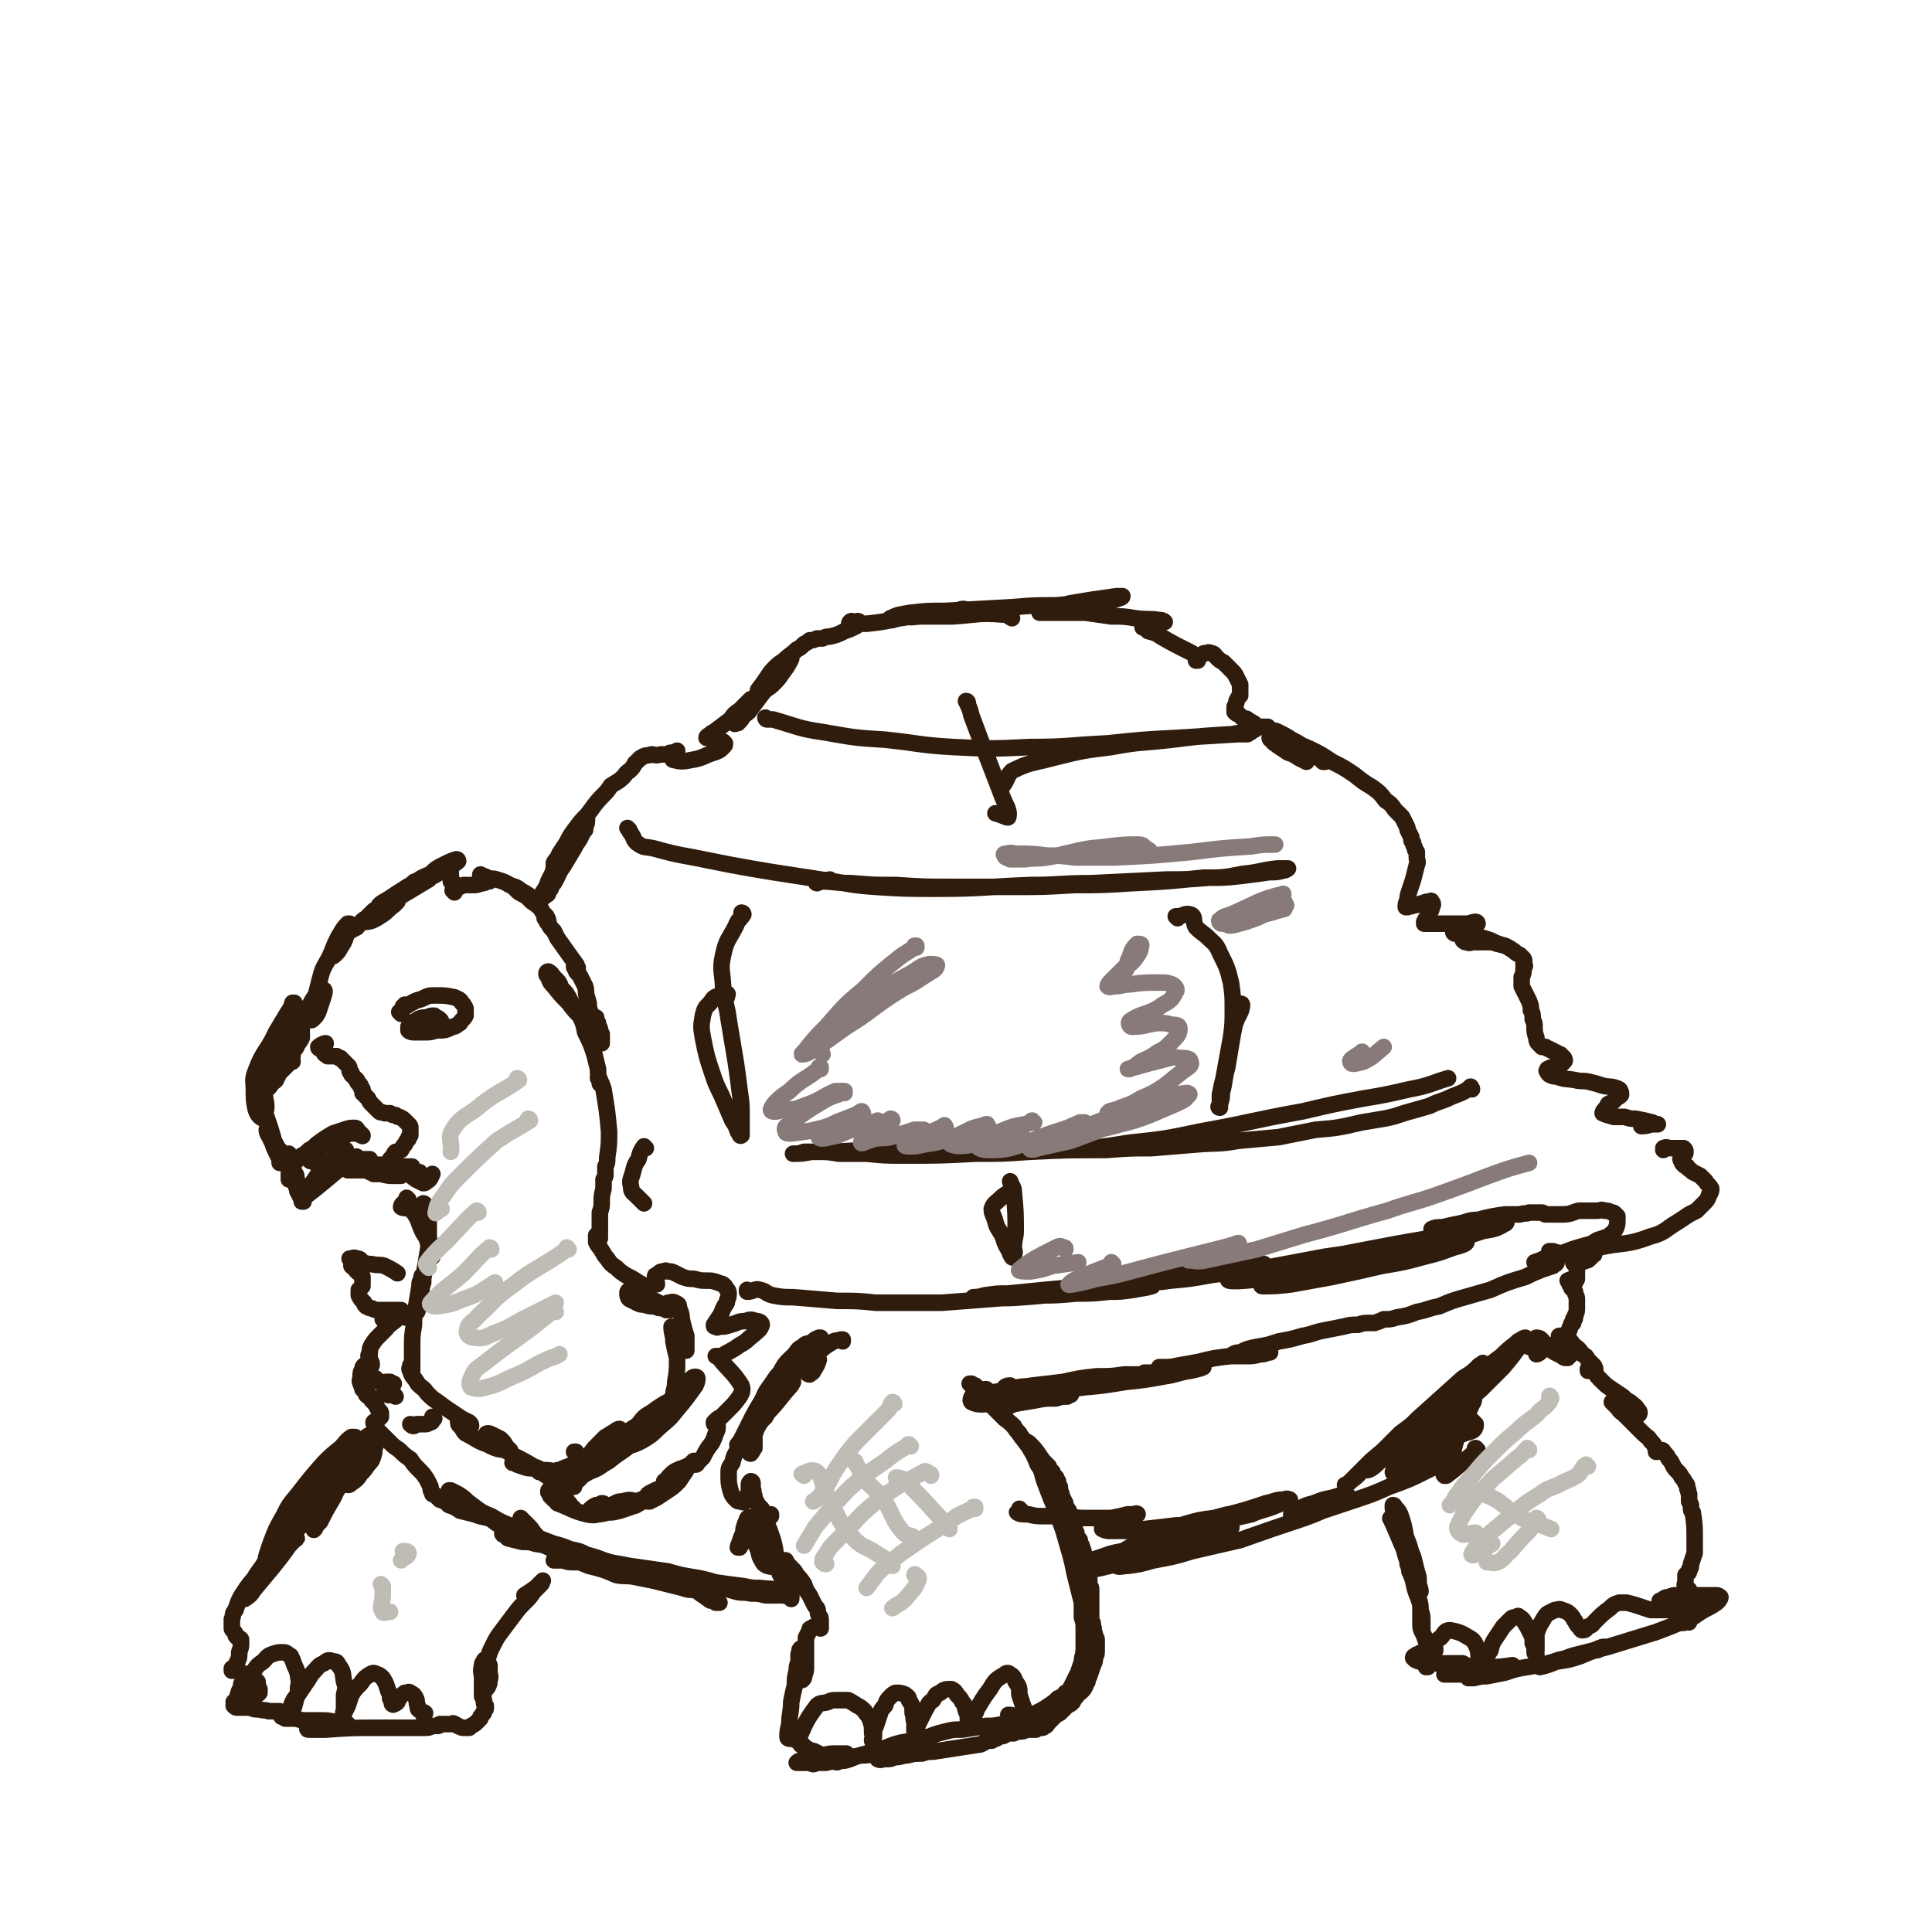
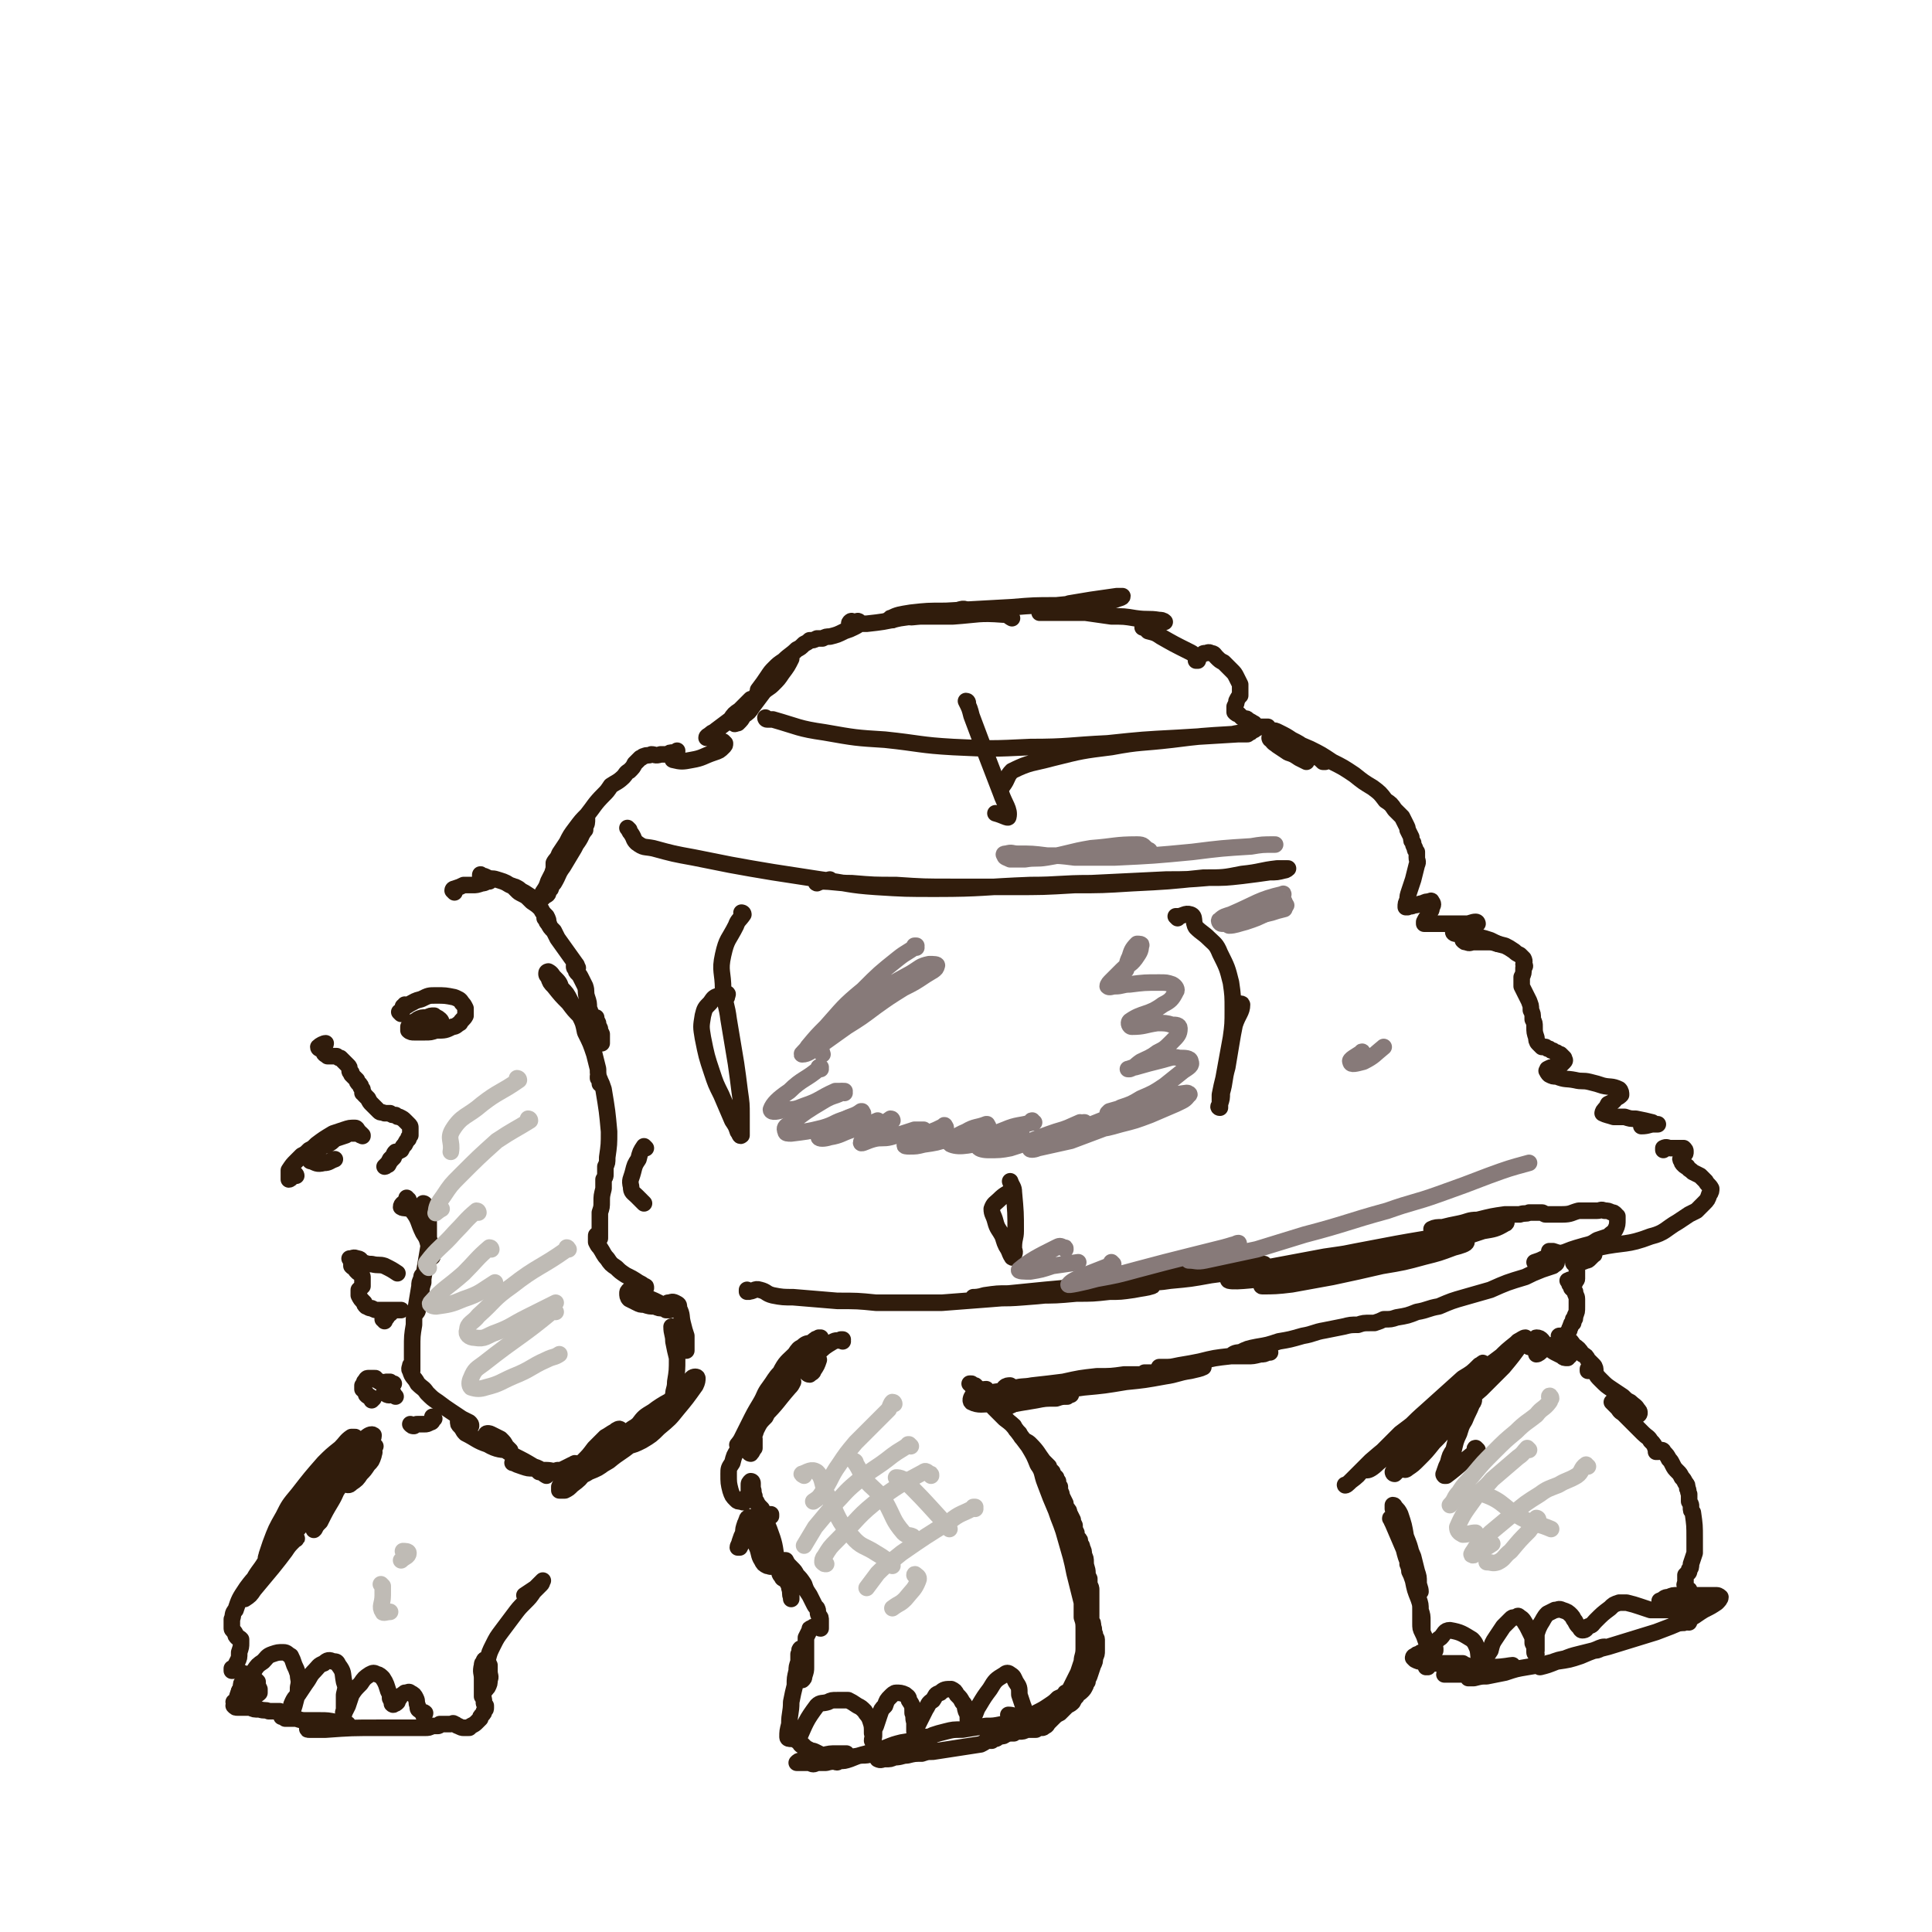
<svg xmlns="http://www.w3.org/2000/svg" viewBox="0 0 1050 1050" version="1.1">
  <g fill="none" stroke="rgb(48,28,12)" stroke-width="9" stroke-linecap="round" stroke-linejoin="round">
-     <path d="M246,479c0,0 -1,-1 -1,-1 0,0 0,1 0,1 0,-1 0,-1 0,-2 0,-1 0,-2 0,-3 0,0 0,0 -1,0 -1,-1 -1,-1 -2,-1 -2,0 -2,0 -4,0 -3,1 -3,2 -5,3 -3,1 -3,1 -7,3 -1,0 -2,1 -1,1 0,0 1,-1 2,-1 3,-1 3,-1 6,-2 3,-1 3,-1 6,-3 3,-2 3,-2 6,-3 2,-2 2,-1 4,-3 0,0 0,-1 -1,-1 -3,1 -3,1 -7,3 -4,2 -4,2 -7,5 -5,2 -5,2 -9,5 -7,4 -7,4 -13,8 -3,2 -4,2 -6,4 0,0 1,1 2,0 3,-1 3,-1 6,-3 4,-2 4,-2 9,-5 5,-3 5,-3 10,-6 1,-1 2,-2 1,-2 0,0 -2,0 -3,1 -3,1 -3,1 -6,3 -4,2 -4,2 -8,5 -4,3 -4,3 -8,5 -3,3 -3,3 -6,5 -2,2 -2,2 -4,4 -1,1 -2,2 -1,2 1,0 3,0 5,-1 2,-1 2,-1 5,-3 3,-2 3,-3 6,-5 1,-1 2,-2 2,-2 0,-1 -1,-1 -3,0 -2,1 -2,1 -5,3 -4,2 -4,2 -7,5 -4,2 -4,2 -7,6 -4,2 -4,2 -7,5 -3,4 -3,4 -5,8 -1,1 -2,2 -2,3 0,0 1,0 2,-1 2,-2 2,-2 3,-4 2,-3 2,-3 3,-6 1,-2 1,-2 1,-4 1,-1 1,-2 1,-3 0,0 -1,0 -1,0 -3,3 -3,4 -5,7 -2,4 -2,4 -4,9 -2,5 -3,5 -5,10 -2,7 -2,8 -4,15 -1,4 -1,4 -1,8 -1,2 -1,2 -1,3 0,1 1,0 1,0 2,-2 2,-2 3,-4 1,-3 1,-3 2,-6 1,-3 2,-6 1,-6 -2,0 -5,3 -7,7 -4,6 -3,7 -6,14 -2,3 -2,3 -3,7 0,2 0,2 0,3 0,1 0,2 0,1 1,0 1,-1 2,-3 1,-1 1,-1 2,-3 0,-3 0,-3 0,-5 0,-1 0,-1 0,-2 0,0 0,0 0,0 0,2 0,2 -1,3 0,2 -1,2 -1,4 -1,2 -1,2 -2,4 -1,3 -1,3 -1,6 -1,1 0,1 0,3 0,0 0,0 0,0 0,0 0,0 0,0 -1,0 -1,0 -1,0 -1,1 -1,1 -1,1 -2,2 -2,2 -3,3 -1,1 -1,1 -3,3 -2,1 -2,1 -3,3 -2,1 -2,1 -3,2 -1,0 -1,0 -1,0 1,-1 1,0 2,-1 1,-1 1,-1 2,-2 1,-1 1,-1 2,-2 1,0 1,0 1,0 0,0 0,0 0,0 0,0 0,0 -1,0 -1,1 -1,1 -2,2 -1,1 -1,1 -2,2 -1,1 -1,1 -1,2 -1,0 -1,1 -1,1 1,0 1,-1 2,-1 1,-1 1,-1 2,-2 1,0 1,0 2,-1 0,-1 0,-1 1,-2 0,0 0,0 0,-1 -1,0 -1,0 -2,0 -2,1 -2,1 -4,3 -1,1 -1,1 -2,2 -2,1 -2,1 -3,3 -1,0 0,1 0,1 -1,1 -1,1 -1,2 1,0 1,0 1,0 1,0 1,0 2,0 1,-1 1,-1 1,-2 1,-2 2,-3 1,-4 0,0 -1,0 -3,1 0,0 0,0 -1,1 0,1 0,1 0,2 -1,1 0,1 -1,2 0,1 0,1 0,2 0,0 0,0 0,0 1,-1 2,-1 3,-3 1,-2 1,-2 2,-4 1,-2 0,-2 1,-4 0,-2 0,-2 0,-4 0,0 0,0 0,-1 0,0 1,0 1,-1 0,0 0,0 0,0 0,-1 0,-1 0,-1 0,0 0,0 0,0 0,2 0,2 0,4 -1,2 -1,2 -1,3 0,1 0,1 0,1 0,0 0,-1 0,-2 0,-2 1,-1 1,-3 2,-3 2,-3 3,-6 1,-3 1,-3 2,-6 1,-2 1,-2 2,-4 0,-2 0,-2 1,-3 0,0 0,-1 0,-1 0,1 0,1 -1,2 -1,3 -1,3 -3,6 -1,3 -1,3 -2,6 -1,3 -1,3 -2,6 0,3 0,3 -1,6 0,2 0,4 0,4 2,-1 3,-4 4,-7 4,-12 3,-12 6,-24 2,-7 2,-7 4,-13 1,-2 1,-2 1,-3 0,0 0,0 -1,0 -1,3 -1,3 -3,6 -3,5 -3,5 -6,10 -5,11 -7,10 -11,21 -2,5 -1,5 -1,11 0,5 0,5 1,10 1,3 2,4 4,5 1,1 1,-1 1,-2 1,-4 1,-5 0,-10 -1,-2 -2,-4 -2,-4 -1,0 -1,2 0,4 0,3 0,3 1,6 4,11 4,11 7,22 2,3 1,3 2,7 0,0 0,1 0,1 0,-1 0,-1 0,-2 -1,-2 -1,-2 -2,-4 -1,-2 -1,-2 -2,-5 -1,-2 -1,-2 -2,-4 -1,-1 0,-1 -1,-3 0,0 0,0 0,0 0,1 0,1 1,3 3,3 3,3 5,7 3,3 3,3 4,7 2,3 2,3 4,7 2,3 2,3 3,6 1,2 1,2 1,3 1,1 1,1 0,1 0,-1 -1,-2 -1,-3 -1,-2 0,-3 -1,-5 -1,-3 -1,-3 -2,-5 -1,-3 -1,-3 -2,-6 0,-1 0,-1 0,-2 0,0 0,0 0,0 0,1 0,1 0,2 0,2 1,2 1,3 1,3 1,3 2,5 1,2 1,2 1,4 0,1 0,1 0,1 0,0 0,0 0,0 0,0 0,0 -1,-1 0,0 0,0 0,-1 0,0 0,0 0,0 0,1 1,1 1,2 0,1 0,1 0,3 1,1 0,2 1,3 1,2 1,2 2,4 0,0 0,0 0,1 0,0 0,0 0,0 0,0 1,0 1,0 0,-1 0,-1 0,-2 1,-2 1,-2 2,-4 2,-3 2,-3 4,-6 2,-3 2,-3 4,-6 3,-3 4,-3 7,-6 2,-2 2,-1 4,-3 1,-1 2,-1 2,-1 0,0 -1,1 -2,2 -2,3 -2,3 -5,6 -3,4 -3,4 -6,7 -3,3 -3,3 -6,7 -2,1 -2,1 -3,3 -1,1 -1,1 -1,1 12,-9 12,-10 25,-20 1,-1 1,-1 3,-2 0,0 1,-1 1,0 0,0 -1,0 -1,0 -1,2 -1,2 -3,2 -1,2 -1,2 -3,3 -2,1 -2,1 -5,2 0,1 0,1 -1,1 -1,0 -1,0 -1,0 0,0 1,0 2,-1 1,-1 1,-1 3,-2 2,-1 2,-1 5,-2 2,-1 2,-1 5,-2 2,0 2,0 4,0 1,0 2,0 2,0 0,0 -1,1 -2,1 -1,1 -1,1 -3,2 -4,1 -4,0 -8,1 -2,1 -2,1 -4,1 -2,0 -2,0 -3,0 0,0 0,0 0,0 2,0 2,0 3,0 3,-1 3,-1 6,-1 5,-1 6,-1 11,-1 3,0 3,0 6,0 2,0 2,0 4,0 0,0 1,1 1,1 -1,1 -2,1 -3,1 -2,0 -2,0 -5,1 -2,0 -2,0 -5,0 -3,0 -3,0 -5,0 -2,0 -2,0 -4,0 0,0 -1,0 -1,0 1,0 2,0 4,0 2,0 2,0 5,0 5,-1 5,-1 10,-1 3,1 3,1 6,2 1,1 1,1 3,1 1,1 1,1 1,1 0,0 0,0 -1,0 -1,0 -1,0 -3,0 -3,0 -3,0 -7,-1 -2,0 -2,0 -4,0 -1,-1 -2,-1 -2,-1 0,-1 1,-1 2,-1 2,-1 2,0 4,-1 3,0 3,0 6,0 3,0 3,0 6,-1 2,0 2,0 4,0 1,0 1,0 1,0 0,0 0,0 -1,0 -1,0 -1,0 -3,0 -3,0 -3,0 -7,0 -1,0 -1,0 -3,0 0,0 -1,0 0,0 0,1 0,1 0,1 2,1 2,1 4,1 2,1 2,1 5,1 3,0 3,0 7,0 1,0 1,0 2,0 0,0 0,0 0,0 -1,0 -1,0 -2,0 -1,1 -2,1 -2,2 0,1 1,1 2,2 2,1 2,1 4,2 1,0 1,0 2,-1 2,-1 2,-2 3,-4 " />
    <path d="M247,485c0,0 -1,-1 -1,-1 0,-1 1,-1 1,-1 3,-1 3,-1 5,-2 3,0 3,0 5,0 2,0 2,0 5,-1 1,0 1,0 3,-1 0,0 1,0 1,0 0,-1 -1,-1 -1,-1 -1,-1 -1,-1 -2,-1 0,0 0,0 -1,-1 -1,0 -1,0 -1,0 0,-1 0,-1 1,0 1,0 1,0 3,1 2,1 2,0 5,1 3,1 4,1 7,3 3,1 3,1 6,3 2,1 2,1 5,3 1,1 1,1 1,2 0,0 -1,0 -1,0 -2,-2 -2,-2 -4,-3 -2,-1 -2,-1 -3,-2 -1,-1 -1,-1 -2,-2 0,0 0,0 0,0 0,0 1,0 1,0 2,1 2,1 3,2 3,3 3,3 6,6 3,2 3,2 5,4 1,2 1,2 3,4 1,2 1,2 1,4 0,0 1,1 0,0 0,0 0,0 0,0 -1,-1 -1,-1 -1,-2 -1,-1 -1,-1 -1,-1 0,0 0,-1 0,-1 1,2 1,2 2,4 1,2 1,2 3,4 1,2 1,2 2,4 5,7 5,7 10,14 1,1 0,1 1,2 0,0 0,0 0,0 -1,-1 -1,-1 -2,-1 0,0 0,0 0,0 0,1 0,1 1,2 0,1 0,1 1,2 1,1 1,1 2,3 1,2 1,2 2,4 1,3 0,3 1,6 1,3 1,3 1,6 1,2 1,2 1,4 0,2 0,2 1,3 0,0 0,0 0,0 -1,-2 -1,-2 -2,-3 0,-2 0,-2 -1,-3 0,-1 0,-1 0,-2 0,0 0,0 0,0 0,0 0,0 0,0 0,1 0,1 1,2 1,2 1,2 2,4 1,4 2,4 3,8 1,2 1,2 1,4 1,1 1,2 1,2 0,0 0,-1 0,-2 0,-2 0,-2 -1,-4 -1,-3 -1,-3 -1,-5 -1,-1 -1,-1 -1,-2 0,-1 0,-1 0,-1 0,1 0,1 1,3 0,1 0,1 1,3 0,1 0,1 1,3 0,2 0,2 0,4 0,0 0,0 -1,0 -1,-1 -1,-1 -2,-2 -2,-3 -2,-3 -4,-5 -2,-3 -2,-3 -5,-7 -3,-3 -3,-3 -6,-7 -4,-4 -4,-4 -8,-9 -2,-2 -2,-2 -3,-5 -1,-1 -1,-1 -1,-2 0,-1 1,-1 1,-1 2,1 2,2 3,3 3,3 3,3 4,6 3,3 3,3 5,7 2,4 3,4 5,8 2,4 2,4 3,9 3,6 3,6 5,12 1,4 1,4 2,8 0,3 0,3 1,7 0,1 0,1 0,1 0,0 0,-1 0,-1 0,-1 0,-1 -1,-2 0,0 0,0 0,-1 0,0 0,0 0,0 0,1 1,1 1,2 1,2 1,2 2,5 2,12 2,12 3,23 0,7 0,7 -1,14 0,3 0,3 -1,5 0,2 0,2 0,3 0,1 0,1 0,1 0,0 0,0 0,-1 0,0 0,0 0,-1 0,0 0,0 0,0 0,0 0,1 0,2 0,2 0,1 -1,3 0,3 0,3 0,5 -1,4 -1,4 -1,7 0,3 0,3 -1,6 0,5 0,5 0,10 0,1 0,1 0,3 0,1 0,1 0,1 0,0 0,0 -1,-1 0,0 0,0 0,0 -1,-1 -1,-1 -1,0 0,0 0,0 0,1 0,1 0,1 0,2 1,2 1,2 2,3 2,3 2,4 4,6 2,3 2,3 5,5 2,2 2,2 5,4 4,2 4,2 7,4 2,1 2,1 3,2 1,0 1,0 1,1 0,0 0,0 0,0 -1,0 -1,0 -2,0 -2,0 -2,-1 -3,0 -2,0 -2,0 -4,1 -1,1 -1,1 -1,2 0,1 0,2 1,3 2,1 2,1 4,2 2,1 2,1 4,1 3,1 3,1 6,1 2,1 2,1 5,1 1,0 1,0 3,0 0,0 1,0 1,0 0,0 0,0 -1,1 -1,0 -1,0 -2,0 -2,-2 -2,-3 -4,-4 -4,-2 -4,-2 -8,-3 " />
    <path d="M222,652c0,0 -1,0 -1,-1 0,0 0,1 0,1 -1,2 -3,2 -3,4 1,1 4,0 6,2 4,5 3,6 6,12 2,3 2,3 3,7 1,3 1,3 2,5 0,1 0,1 0,1 0,0 0,-1 0,-2 0,-3 -1,-3 -1,-5 -2,-6 -2,-6 -3,-11 0,-3 0,-3 -1,-6 0,-3 0,-3 0,-5 0,0 1,0 1,1 1,2 1,2 1,4 1,3 1,4 1,7 0,5 0,6 0,11 -1,6 -1,6 -2,12 -1,6 -1,6 -2,12 -1,5 -1,5 -2,11 0,1 -1,2 -1,1 1,-1 1,-2 2,-4 0,-3 0,-3 1,-6 0,-3 0,-3 1,-6 0,-2 0,-2 0,-3 0,-1 0,-1 0,-1 -1,0 -1,1 -1,2 -1,2 -1,2 -1,4 -1,6 -1,6 -2,12 -1,4 -1,4 -1,9 -1,6 -1,6 -1,13 0,3 0,3 0,6 0,2 0,2 0,4 0,1 0,1 0,2 0,0 0,0 0,0 0,-1 0,-1 0,-2 -1,0 -1,0 -1,-1 0,0 0,0 0,0 0,1 -1,2 0,3 1,4 2,3 4,7 3,3 3,2 5,5 3,3 3,3 6,5 4,3 4,3 7,5 3,2 3,2 6,4 2,1 2,1 4,2 1,1 1,1 1,2 0,0 0,0 -1,0 -2,-1 -2,-1 -4,-2 -1,0 -1,0 -2,-1 0,0 0,0 0,0 0,2 0,2 1,3 2,2 1,2 3,4 6,3 6,4 12,6 5,3 8,3 12,3 1,1 -1,-1 -2,-2 -1,-2 -1,-2 -3,-4 -2,-1 -2,-1 -4,-2 -2,-1 -2,-1 -3,-1 -1,0 -1,1 -1,1 1,1 1,2 2,2 3,3 3,3 7,5 3,2 3,2 6,4 6,3 6,3 11,6 3,1 3,1 5,3 1,1 1,1 2,1 0,0 0,1 0,1 -2,-1 -2,-2 -4,-2 -2,-2 -2,-2 -5,-3 -4,-1 -4,-1 -7,-2 -1,0 -1,0 -2,0 0,0 -1,0 0,0 2,1 2,1 5,2 3,1 3,1 6,1 3,1 3,1 7,1 3,0 3,1 6,0 2,0 2,0 4,-1 2,-1 2,-1 4,-2 1,0 1,0 2,0 0,-1 -1,-1 -1,0 -2,1 -1,1 -2,2 -2,3 -3,3 -4,6 -1,2 -1,2 -2,4 0,1 0,1 0,2 1,0 2,0 3,0 2,-1 2,-1 4,-3 4,-3 4,-3 7,-7 5,-6 5,-6 10,-12 3,-3 3,-3 6,-7 1,-2 2,-3 3,-4 0,-1 -2,0 -3,1 -2,1 -3,2 -5,3 -3,3 -3,3 -6,6 -3,4 -3,4 -6,7 -2,2 -2,2 -4,5 0,1 -1,3 0,3 3,0 4,0 7,-2 5,-2 5,-2 9,-5 7,-5 7,-6 13,-11 4,-4 4,-4 7,-7 2,-2 2,-2 3,-4 0,-1 -1,-1 -1,-1 -3,1 -3,1 -5,3 -4,2 -4,3 -8,6 -4,3 -4,3 -9,7 -4,5 -5,5 -9,9 -2,2 -3,3 -3,3 1,1 3,0 5,-1 4,-2 4,-2 9,-5 6,-5 6,-4 12,-9 12,-12 19,-17 23,-24 2,-2 -6,2 -11,6 -5,3 -5,3 -8,7 -5,4 -5,4 -9,9 -1,1 -1,2 -1,3 1,1 2,1 4,0 4,-1 4,-1 8,-3 5,-3 5,-3 9,-7 6,-5 6,-5 10,-10 5,-6 5,-6 10,-13 1,-2 1,-3 1,-4 0,-1 -2,-1 -3,0 -2,3 -2,3 -5,6 -1,2 -1,2 -3,5 -1,1 -1,1 -2,2 0,0 0,1 0,0 -1,-1 -1,-2 0,-4 0,-3 1,-3 1,-7 1,-6 1,-6 1,-13 -1,-4 -1,-4 -2,-9 0,-4 -1,-4 -1,-8 0,0 0,0 0,0 1,1 1,1 2,3 1,1 1,1 2,3 2,2 1,2 2,4 1,1 1,1 1,3 1,0 1,0 1,0 0,-4 0,-4 0,-8 -1,-3 -1,-3 -2,-7 -1,-4 0,-4 -2,-8 0,-2 0,-2 -2,-3 -2,-1 -2,0 -4,0 " />
    <path d="M218,551c0,0 -1,-1 -1,-1 0,0 0,0 1,0 1,-1 2,-3 2,-4 1,0 -1,1 -1,1 1,0 2,0 3,-1 4,-2 3,-2 7,-3 4,-2 4,-2 8,-2 5,0 5,0 10,1 2,1 3,1 4,3 1,1 1,1 2,3 0,2 0,3 0,4 -1,2 -2,2 -3,4 -2,1 -2,2 -4,2 -4,2 -4,2 -9,2 -3,1 -3,1 -6,1 -3,0 -3,0 -6,0 -1,0 -2,0 -3,-1 0,-1 0,-1 0,-2 1,-1 1,-1 2,-2 1,-1 2,-1 3,-2 2,-1 2,-1 5,-1 2,-1 2,-1 4,-1 1,1 2,1 3,2 1,1 1,1 0,2 -1,2 -1,2 -3,2 -3,2 -3,2 -6,2 -2,0 -2,0 -4,0 -1,0 -1,0 -1,0 0,0 -1,-1 0,-1 1,-1 1,-1 3,-2 1,0 1,-1 3,-1 2,-1 2,-1 3,-1 1,0 1,0 1,0 1,0 1,0 1,0 -1,0 -1,0 -2,1 -1,0 -1,0 -2,1 -1,1 -1,1 -2,2 0,1 0,1 -1,1 0,0 0,0 0,1 0,0 0,0 0,0 1,-1 1,-1 1,-2 " />
    <path d="M174,570c0,0 -1,0 -1,-1 1,-1 3,-2 4,-2 0,0 0,1 -1,2 0,1 -1,2 0,3 0,1 1,1 2,2 1,0 1,0 2,0 1,0 1,0 3,0 1,1 1,1 2,1 1,1 1,1 2,2 1,1 1,1 2,2 1,1 1,1 1,3 0,0 0,1 1,1 0,1 0,1 0,1 2,2 2,2 3,3 0,1 0,1 1,2 1,0 0,1 1,1 0,1 0,1 1,2 0,1 0,1 0,2 0,0 1,0 1,1 1,1 1,1 2,2 1,2 1,2 2,3 2,2 2,2 4,4 1,1 1,0 3,1 1,0 1,0 3,0 1,1 1,1 3,1 1,1 1,1 2,1 2,1 2,1 3,2 1,1 1,1 2,2 1,1 1,1 1,2 0,0 0,0 0,1 0,1 0,1 0,1 0,1 0,1 0,2 -1,1 -1,1 -1,2 -1,1 -1,1 -2,3 -1,1 -1,1 -2,3 -2,1 -2,1 -3,2 -2,2 -2,2 -3,3 -1,2 -1,2 -2,3 0,0 -1,1 -1,1 1,0 1,-1 2,-1 1,-2 1,-2 3,-4 0,-2 0,-2 1,-3 " />
    <path d="M161,639c0,0 0,-1 -1,-1 -1,1 -2,3 -3,3 0,-1 0,-3 0,-5 2,-3 2,-3 4,-5 2,-2 2,-2 3,-3 2,-1 2,-1 4,-3 2,-1 2,-1 4,-3 4,-3 4,-3 9,-6 3,-1 3,-1 6,-2 3,-1 3,-1 6,-1 1,0 1,1 2,2 1,1 0,1 1,2 0,0 1,0 1,0 0,0 0,0 0,0 0,1 0,0 0,0 -1,-1 -1,-1 -1,-1 -2,0 -3,0 -5,0 -2,0 -2,0 -3,1 -3,1 -3,1 -6,2 -2,2 -2,2 -4,3 -3,1 -3,1 -5,3 -1,1 -1,1 -3,3 -1,1 -1,1 -1,2 0,1 -1,1 0,1 3,1 3,2 7,1 3,0 3,-1 6,-2 " />
-     <path d="M313,790c0,-1 0,-1 -1,-1 0,0 1,0 1,0 2,4 1,4 3,8 1,2 1,2 2,4 0,0 -1,1 -1,0 -1,0 -1,-1 -2,-2 -2,0 -2,0 -3,-1 -2,0 -2,0 -3,0 -1,-1 -1,-1 -2,0 -1,0 -1,0 -1,0 0,1 0,1 1,2 1,2 1,2 2,3 1,1 1,1 1,3 1,1 1,1 2,2 0,0 0,0 0,0 -1,-1 -2,-1 -3,-2 -1,-2 -1,-2 -2,-3 -1,-1 -1,-2 -3,-3 -1,0 -1,0 -3,0 0,0 -1,0 -1,1 -1,1 -1,1 0,2 1,3 1,3 2,5 1,1 1,2 3,3 0,0 0,0 1,0 1,0 2,0 2,-1 1,-1 1,-1 1,-3 0,-1 1,-1 0,-2 0,-1 -1,-1 -2,-1 -2,0 -2,0 -4,1 -1,1 -1,1 -2,2 -1,1 -2,1 -2,2 -1,1 -1,1 -1,2 1,1 1,1 1,2 1,1 1,1 2,2 1,0 1,0 3,1 1,1 1,1 3,2 1,0 1,1 2,1 1,1 1,1 2,1 0,0 1,0 1,0 -1,-1 -1,-1 -2,-2 -1,-2 -2,-2 -3,-3 -1,-1 -1,-1 -3,-1 -1,0 -1,0 -1,0 -1,0 -1,1 -1,1 0,1 0,1 1,2 8,3 8,4 16,6 5,1 5,0 10,-1 1,-1 1,-1 1,-2 0,-1 0,-2 -1,-2 -1,-1 -1,-1 -2,-1 -2,1 -2,1 -3,1 -2,1 -2,1 -4,3 0,0 0,1 0,1 1,1 1,1 3,1 3,0 4,0 7,-1 3,0 3,0 7,-1 3,-1 3,-1 6,-2 2,-1 2,0 4,-2 1,0 1,0 1,-1 0,0 -1,0 -2,0 -4,-1 -4,-1 -8,0 -3,0 -3,1 -6,2 -2,1 -3,1 -4,2 0,0 2,0 3,0 3,0 3,0 6,-1 5,-1 5,-1 9,-3 5,-2 5,-2 10,-4 4,-2 4,-2 8,-3 2,-1 3,-2 3,-2 1,-1 0,-1 -1,-1 -2,1 -2,1 -4,2 -4,1 -4,1 -8,3 -2,1 -2,1 -3,3 -1,0 -1,1 -1,1 1,1 1,1 3,1 2,-1 2,-1 4,-2 3,-2 3,-2 6,-4 3,-2 3,-2 6,-5 2,-3 2,-3 4,-6 0,-1 0,-2 0,-2 -2,1 -3,1 -5,2 -2,1 -2,1 -4,3 -1,1 -1,1 -2,3 0,0 -1,0 -1,0 1,0 1,0 2,0 2,-1 2,-1 4,-2 2,-2 2,-2 5,-4 1,-2 1,-2 3,-3 1,-1 1,-1 2,-2 1,0 1,0 1,0 0,1 0,1 0,1 0,1 0,1 0,1 0,0 0,0 0,0 0,0 1,0 1,-1 1,-1 1,-1 3,-3 2,-4 2,-4 5,-8 1,-2 1,-2 2,-5 1,-2 1,-2 1,-4 0,-1 -1,-1 -1,-1 -1,0 -1,0 -1,-1 0,0 0,0 0,0 0,0 0,0 1,-1 1,-1 1,-1 3,-2 2,-2 2,-2 4,-4 3,-3 3,-3 6,-7 1,-2 2,-3 1,-6 -5,-8 -7,-8 -13,-16 -1,0 -1,0 -1,0 1,0 2,0 3,0 5,-3 6,-3 10,-6 4,-2 4,-3 8,-6 2,-2 3,-2 4,-5 0,-1 -1,-2 -3,-2 -3,-1 -3,-1 -6,0 -4,0 -4,1 -8,2 -3,1 -3,1 -6,1 -1,0 -1,1 -2,0 -1,0 -1,0 -1,-1 2,-3 2,-3 4,-6 1,-3 1,-3 3,-6 0,-2 1,-2 1,-5 0,-2 -1,-2 -2,-4 -2,-2 -2,-1 -4,-2 -3,-1 -3,-1 -6,-1 -3,0 -3,0 -7,-1 -3,0 -3,0 -6,-1 -2,-1 -2,-1 -4,-2 -2,-1 -2,-1 -4,-1 -1,0 -1,-1 -2,0 -2,0 -2,0 -4,2 -1,0 -1,0 -1,1 0,2 1,2 1,4 " />
    <path d="M458,729c0,0 0,-1 -1,-1 0,0 1,0 1,0 -2,1 -3,0 -5,1 -5,3 -5,3 -9,7 -3,2 -3,2 -4,5 -1,2 -2,3 -2,4 0,1 1,2 2,2 1,-1 2,-1 2,-2 2,-3 2,-3 3,-6 " />
    <path d="M446,728c0,0 -1,-1 -1,-1 0,0 1,0 1,0 -1,1 -2,0 -3,1 -5,4 -5,4 -9,8 -3,3 -2,3 -5,7 -1,2 -1,2 -2,5 -1,1 -1,2 -1,3 1,0 2,0 3,-1 2,-2 1,-2 3,-4 2,-3 2,-3 4,-6 2,-2 2,-2 4,-5 1,-2 1,-2 1,-4 0,-1 0,-2 0,-1 -2,0 -3,0 -5,2 -2,1 -2,1 -4,4 -4,4 -5,4 -8,10 -3,3 -3,4 -6,8 -3,4 -2,4 -5,9 -3,5 -3,5 -6,11 -2,4 -2,4 -4,8 -1,2 -3,4 -2,3 6,-5 8,-7 14,-15 8,-8 7,-8 14,-16 1,-1 1,-1 2,-3 0,0 0,0 0,0 -1,2 -1,2 -3,3 -2,3 -2,3 -4,5 -5,5 -5,5 -8,11 -3,3 -3,3 -5,7 -1,3 -1,3 -3,7 -1,3 -1,3 -1,5 0,1 1,1 1,1 1,-1 1,-2 2,-3 0,-2 0,-2 0,-3 0,-1 0,-2 0,-2 -1,0 -2,0 -3,1 -3,2 -3,2 -6,5 -2,3 -2,3 -3,7 -2,3 -2,3 -2,6 0,5 0,5 1,9 1,3 1,3 3,5 1,1 1,1 3,1 1,1 2,0 2,0 1,-1 1,-2 1,-3 1,-1 1,-1 1,-2 0,-2 0,-2 0,-4 0,-1 0,-1 1,-2 0,0 0,0 0,0 1,0 1,1 1,1 0,2 0,2 0,3 1,2 0,2 1,4 0,2 0,2 1,3 1,2 1,2 3,4 1,2 0,2 2,3 1,1 1,1 2,1 0,1 0,0 1,0 0,0 0,-1 0,-1 -1,0 -1,0 -1,0 -1,1 -1,1 -2,1 -1,1 -1,1 -2,2 -1,1 -1,1 -2,2 -2,2 -2,2 -3,4 -3,3 -3,3 -5,6 -1,1 -1,1 -2,3 0,0 -1,0 -1,0 0,-1 1,-2 1,-3 1,-3 1,-3 2,-5 0,-2 0,-2 1,-5 1,-1 0,-1 1,-2 0,-1 0,-1 1,-1 0,0 0,-1 0,0 1,2 1,2 2,5 1,2 1,2 1,5 1,3 1,3 1,5 2,4 1,5 3,8 1,2 1,2 3,3 1,0 2,1 3,0 1,-1 2,-1 2,-3 -1,-8 -1,-9 -4,-17 -1,-3 -3,-4 -4,-4 -1,-1 -1,1 0,2 0,2 1,2 2,3 1,3 1,3 2,6 2,3 2,3 3,6 1,3 1,3 2,6 1,3 2,2 2,5 1,1 1,2 1,3 0,0 -1,0 -1,-1 -2,-2 -1,-2 -2,-5 -1,-2 -1,-2 -1,-3 -1,-1 -1,-1 -1,-2 0,-1 0,-1 0,-1 0,0 0,0 0,0 1,1 1,1 1,2 1,2 1,2 2,3 2,4 2,4 3,7 1,3 2,3 2,5 1,3 0,3 1,5 0,0 0,1 0,1 0,-1 0,-2 0,-3 0,-2 0,-2 0,-4 -1,-3 -1,-3 -2,-5 -1,-2 -1,-2 -1,-4 -1,-2 -1,-2 -1,-4 -1,0 -1,-1 -1,-1 1,0 1,0 2,0 1,2 1,2 3,4 2,2 2,2 3,4 2,2 2,2 4,5 1,3 1,3 3,6 1,2 1,2 2,4 1,2 1,2 2,3 1,2 0,2 1,4 1,1 1,1 1,3 0,1 0,1 0,3 0,1 0,1 0,1 0,0 0,0 0,0 -1,0 -1,-1 -2,-1 0,0 0,0 -1,0 -1,0 -1,0 -2,1 -1,0 -1,0 -1,1 -1,2 -1,2 -2,4 0,2 0,2 0,3 0,4 0,4 0,7 0,3 0,3 0,6 0,2 0,2 -1,5 0,1 0,1 -1,2 0,0 0,-1 0,-1 0,-2 0,-2 0,-4 0,-3 0,-3 0,-7 0,-2 0,-2 0,-3 -1,-1 0,-1 -1,-2 0,0 0,0 0,0 -1,1 0,1 -1,3 0,2 0,2 0,4 -1,3 -1,3 -1,5 -1,4 -1,4 -1,8 -1,4 -1,4 -2,9 0,6 -1,6 -1,12 -1,4 -1,4 -1,7 0,1 1,1 2,1 0,0 0,0 1,0 1,0 1,0 2,1 1,0 1,0 2,1 2,2 2,2 4,4 2,1 2,1 4,2 2,1 2,1 4,1 4,0 4,1 7,1 2,0 2,-1 4,-2 1,0 1,0 2,0 0,0 0,0 0,0 -1,0 -1,0 -1,0 -2,0 -2,0 -4,0 -4,0 -4,0 -8,1 -3,0 -3,0 -5,0 -4,1 -4,1 -7,3 -1,0 -1,0 -2,1 0,0 0,0 0,0 1,0 1,0 1,0 2,0 2,0 3,0 2,0 2,0 3,0 2,-1 2,0 5,0 1,0 1,0 2,0 0,0 0,0 1,0 0,0 0,-1 0,-1 -1,0 -2,0 -3,0 -1,0 -1,0 -2,0 -1,0 -1,0 -2,0 -1,0 -1,1 -1,1 0,0 0,0 0,0 2,1 2,1 4,0 3,0 3,0 5,0 4,-1 4,-1 7,-2 6,-1 6,-1 12,-2 3,0 3,0 7,-1 3,0 3,0 7,0 2,0 2,0 4,0 0,0 1,0 1,0 0,0 0,0 -1,0 -2,0 -2,0 -4,0 -2,0 -1,0 -3,1 -1,0 -2,0 -2,1 0,0 0,1 0,1 2,1 2,0 4,0 3,0 3,0 5,-1 4,0 4,-1 7,-1 4,-1 4,-1 8,-1 3,-1 3,-1 6,-1 13,-2 13,-2 26,-4 2,-1 2,-1 3,-2 2,0 2,0 3,0 1,-1 1,-1 2,-1 1,0 1,-1 2,-1 2,-1 2,0 3,-1 2,-1 2,-1 5,-1 1,-1 1,-1 3,-1 2,0 2,0 4,-1 1,0 1,0 3,0 1,0 1,0 2,0 1,-1 1,-1 2,-1 0,0 0,0 1,0 0,0 0,0 0,0 1,0 1,0 2,-1 1,0 1,-1 2,-2 1,-1 1,-1 2,-2 2,-2 2,-2 4,-3 1,-1 1,-1 2,-2 1,-1 1,-1 2,-2 2,-1 2,-1 3,-2 1,-2 1,-2 2,-3 1,-2 1,-1 3,-3 1,-1 1,-1 2,-3 0,0 0,-1 1,-2 0,-1 0,-1 1,-3 1,-3 1,-3 2,-6 1,-2 1,-2 1,-4 1,-2 1,-2 1,-4 0,-1 0,-1 0,-3 0,-1 0,-1 0,-3 0,-1 -1,-1 -1,-3 -1,-2 0,-2 -1,-4 0,-2 0,-2 -1,-3 0,-2 0,-2 0,-4 0,-2 0,-2 0,-4 0,-3 0,-3 0,-5 0,-2 0,-2 0,-4 0,-1 0,-1 -1,-3 0,-1 0,-1 0,-3 -1,-2 -1,-2 -1,-3 0,-3 -1,-3 -1,-6 0,-2 0,-2 -1,-4 0,-2 0,-2 -1,-4 0,-1 0,-1 -1,-2 0,-2 0,-2 -1,-3 -1,-1 -1,-1 -1,-3 -1,-2 -1,-2 -1,-4 -1,-2 -1,-2 -1,-3 -1,-2 -1,-2 -2,-4 0,-1 0,-1 -1,-2 -1,-2 -1,-2 -1,-3 -1,-2 -1,-2 -2,-4 0,-1 0,-1 -1,-3 0,-1 0,-1 0,-2 -1,-1 -1,-1 -1,-3 -1,-1 -1,-1 -1,-2 -1,-1 -1,-1 -1,-1 -1,-1 -1,-1 -1,-2 -1,-1 -1,-1 -1,-1 -1,-1 -1,-1 -1,-2 -1,-1 -1,-1 -3,-3 -3,-4 -3,-5 -7,-9 -1,-1 -1,-1 -3,-2 -2,-2 -2,-2 -3,-4 -2,-2 -2,-2 -3,-4 -2,-2 -3,-2 -5,-5 -2,-2 -2,-2 -4,-4 -2,-2 -2,-2 -5,-5 -2,-2 -2,-2 -4,-4 -1,-2 -1,-2 -3,-4 -1,0 -1,0 -2,-1 0,0 -1,0 -1,0 0,0 1,0 1,1 1,1 1,1 2,2 2,2 2,2 5,5 3,2 3,2 5,5 3,3 3,3 6,6 4,3 4,3 7,7 3,4 3,4 6,8 3,5 3,5 5,10 3,4 2,5 4,10 3,8 3,8 6,15 2,6 2,5 4,11 2,7 2,7 4,14 1,4 1,4 2,9 1,4 1,4 2,8 1,4 1,4 2,8 0,4 0,4 0,8 1,3 1,3 1,7 0,5 0,5 0,10 0,4 -1,4 -1,7 -1,3 -1,3 -2,6 -2,4 -2,4 -4,8 -1,2 -1,2 -3,3 -1,2 -2,2 -4,3 -2,2 -2,2 -5,4 -3,2 -3,2 -7,4 -3,2 -3,2 -7,3 -6,2 -6,2 -11,3 -5,1 -5,1 -9,1 -7,1 -7,1 -13,2 -5,0 -5,0 -9,1 -4,1 -4,1 -7,2 -2,1 -2,1 -4,1 0,0 0,1 0,1 -1,0 -1,0 0,0 0,1 0,1 1,1 0,0 1,0 1,0 -2,0 -2,0 -4,0 -5,0 -5,0 -11,1 -4,1 -4,1 -9,3 -5,1 -5,1 -10,3 -4,1 -4,1 -9,3 -3,1 -3,1 -6,1 -1,1 -1,1 -3,0 -1,0 -1,1 -2,0 -1,0 -1,-1 -2,-2 -1,0 -1,-1 -2,-1 -2,-1 -2,-1 -4,-2 -2,-1 -2,0 -3,-1 -2,-1 -2,-1 -3,-2 -1,0 -1,0 -2,-1 -1,-2 -2,-2 -1,-3 4,-9 4,-10 10,-18 2,-2 3,-1 6,-2 2,-1 2,-1 5,-1 3,0 3,0 6,0 2,1 2,1 5,3 2,1 2,1 4,3 1,2 2,2 3,5 1,3 1,3 1,7 1,2 0,2 0,4 0,0 0,0 0,0 1,-1 1,-2 1,-3 0,-3 0,-3 1,-5 1,-3 1,-3 2,-6 1,-3 1,-3 3,-5 1,-3 1,-3 3,-5 1,-1 2,-2 3,-2 2,0 3,0 5,1 1,1 2,1 2,3 2,3 2,3 2,7 1,2 0,2 1,5 0,2 0,2 0,4 0,0 0,0 0,1 0,0 0,-1 0,-1 1,-1 1,-1 2,-3 2,-4 2,-4 4,-8 2,-3 1,-3 4,-5 2,-3 1,-3 4,-4 2,-2 3,-2 6,-2 2,1 2,1 3,3 2,2 2,2 3,4 2,2 1,2 2,5 1,2 1,2 1,4 0,1 0,3 1,2 0,0 1,-1 2,-3 2,-3 1,-3 3,-6 3,-5 3,-5 6,-9 3,-5 3,-5 8,-8 1,-1 2,-1 3,0 2,1 2,2 3,4 2,3 2,3 2,7 1,3 1,3 2,6 1,2 0,2 1,4 0,1 1,1 1,1 1,0 1,-1 0,-1 -1,1 -2,2 -4,2 -3,0 -3,-1 -6,-1 " />
    <path d="M236,771c0,0 -1,-1 -1,-1 0,0 0,1 0,2 0,1 -1,1 -1,1 -2,1 -2,1 -3,1 -2,0 -2,0 -3,0 -1,0 -1,0 -1,0 -1,0 -1,0 -2,1 0,0 0,0 0,0 -1,0 -1,0 -2,-1 " />
    <path d="M215,759c-1,-1 -1,-1 -1,-1 0,-1 0,0 0,0 -2,0 -3,1 -5,-1 -1,0 1,-1 1,-3 0,-1 0,-1 0,-2 0,0 -1,0 0,-1 0,0 0,0 1,0 0,0 0,0 1,0 0,0 0,0 1,1 1,0 1,0 1,0 0,0 0,0 -1,1 -1,0 -1,0 -2,0 -1,0 -1,-1 -2,-1 -1,0 -1,-1 -2,-1 -1,0 -1,0 -2,-1 -1,0 -1,0 -1,-1 -1,0 -1,0 -2,0 -1,0 -1,0 -2,0 -1,0 -1,1 -2,2 0,1 0,1 -1,2 0,1 0,1 0,2 1,0 1,0 1,1 1,1 1,1 1,2 1,1 1,1 2,1 1,1 2,1 2,1 0,0 -1,1 -1,1 " />
-     <path d="M220,716c0,0 -1,-1 -1,-1 0,0 1,1 1,0 -1,0 -1,0 -2,0 -2,1 -2,2 -5,4 -2,2 -2,1 -3,3 -2,2 -2,2 -4,4 -2,2 -2,2 -4,5 -1,2 -1,2 -1,4 -1,2 -1,2 0,3 0,2 1,2 1,3 0,0 0,1 0,1 0,0 0,0 0,0 -1,0 -1,0 -2,0 -1,0 -1,0 -2,0 -1,1 -1,1 -1,2 -1,2 -1,2 -1,4 0,2 -1,2 0,4 1,3 2,3 4,5 1,3 1,2 3,5 1,1 1,1 2,3 1,2 2,2 2,3 0,1 0,1 0,2 0,0 0,0 -1,1 0,0 0,0 -1,1 -1,0 -1,0 -2,1 0,1 1,2 1,3 2,2 2,2 4,4 2,2 2,2 4,4 2,2 2,2 5,4 3,3 3,3 6,5 2,3 2,3 5,6 2,2 2,2 4,5 1,2 1,2 2,4 0,2 0,2 1,3 0,1 0,1 0,1 0,0 0,0 0,0 1,0 1,0 2,1 1,1 1,1 2,2 3,1 3,1 5,3 3,1 3,1 6,3 4,1 4,1 8,2 5,2 5,1 10,3 3,1 3,2 5,3 1,1 1,1 2,2 0,1 1,1 0,1 0,1 0,1 -1,1 -1,0 -1,0 -1,0 0,0 0,0 0,0 0,1 0,1 1,1 1,1 1,1 2,2 4,1 4,1 8,2 4,0 4,0 7,1 6,1 7,1 12,2 4,1 4,1 8,3 2,1 2,1 4,2 1,1 3,1 2,1 -2,0 -3,0 -7,0 -3,0 -3,0 -6,0 -2,0 -3,1 -3,1 1,0 2,0 5,0 3,1 3,1 6,1 4,0 4,0 9,0 5,0 5,0 10,0 6,1 6,1 11,2 7,1 7,1 15,4 4,1 4,1 9,3 3,2 4,2 7,4 5,2 5,2 9,5 2,1 1,1 3,2 1,1 1,1 3,1 1,1 1,1 1,1 1,0 1,0 1,0 0,0 1,0 1,0 -1,-1 -1,-1 -2,-1 -1,-1 -1,-1 -2,-2 -2,-1 -2,-1 -3,-1 -4,-2 -4,-2 -7,-3 -3,0 -3,0 -6,-1 -4,-1 -4,-1 -8,-2 -4,-1 -4,-1 -8,-2 -5,-1 -5,-1 -10,-2 -5,-1 -5,0 -10,-1 -7,-3 -7,-3 -15,-5 -5,-2 -5,-2 -10,-4 -7,-4 -7,-4 -14,-7 -4,-2 -4,-2 -9,-4 -4,-2 -4,-1 -8,-3 -5,-3 -5,-3 -9,-5 -4,-3 -4,-3 -8,-6 -4,-3 -4,-3 -8,-6 -2,-2 -2,-2 -5,-4 -2,-1 -2,-1 -4,-2 -1,0 -1,0 -1,0 0,1 1,1 2,2 2,1 2,1 5,3 3,2 3,2 7,4 4,3 4,3 9,5 5,3 5,3 10,5 4,2 4,2 9,4 7,3 7,3 15,6 4,1 4,1 9,3 5,1 5,1 9,3 8,2 8,3 15,5 5,1 5,1 10,2 6,2 6,2 12,3 5,1 5,1 11,2 5,1 5,1 10,2 5,1 5,1 10,2 6,2 6,2 13,4 4,1 4,0 8,1 4,0 4,0 8,1 5,0 5,0 9,0 2,0 3,1 5,0 0,0 0,-2 -1,-2 -7,-2 -8,-1 -16,-2 -4,0 -4,0 -9,-1 -8,-1 -8,-1 -15,-2 -7,-2 -7,-2 -13,-3 -6,-1 -6,-1 -13,-3 -7,-1 -7,-1 -14,-2 -7,-1 -7,-1 -14,-2 -7,-2 -7,-2 -13,-4 -6,-1 -6,-1 -12,-3 -7,-2 -7,-3 -13,-5 -3,-2 -3,-1 -5,-3 -3,-3 -2,-3 -5,-6 -2,-2 -2,-2 -4,-4 " />
    <path d="M204,786c0,0 -1,-1 -1,-1 0,0 0,1 0,1 -3,4 -4,4 -7,8 -1,2 -1,3 -2,5 -2,3 -2,2 -3,5 -1,1 -1,1 -2,2 0,1 0,1 0,1 1,0 1,0 2,-1 3,-2 3,-2 5,-5 2,-2 2,-2 4,-5 2,-2 2,-2 3,-5 0,-1 1,-2 0,-3 -1,-1 -2,0 -3,1 -2,2 -2,2 -4,4 -3,3 -3,3 -5,6 -3,4 -3,4 -6,8 -3,4 -2,4 -5,9 -3,5 -3,5 -6,11 -2,2 -2,2 -3,4 0,0 -1,1 0,0 1,-3 1,-4 3,-7 9,-14 9,-14 18,-27 5,-7 6,-6 10,-14 1,-1 1,-3 1,-3 -1,-1 -3,0 -5,2 -6,5 -6,5 -12,11 -5,6 -5,6 -10,12 -4,6 -4,6 -8,12 -4,4 -4,4 -7,9 -2,3 -2,3 -4,6 -1,2 -2,2 -2,3 0,0 1,0 1,-1 3,-4 3,-4 6,-8 3,-5 3,-5 6,-10 5,-8 5,-8 11,-16 4,-5 4,-4 8,-9 2,-3 2,-3 5,-6 1,-2 2,-3 1,-4 0,0 -1,0 -2,0 -3,2 -3,3 -6,6 -5,4 -5,4 -9,8 -7,8 -7,8 -14,17 -5,6 -5,6 -8,12 -4,7 -4,7 -7,15 -1,3 -1,3 -2,6 0,1 -1,2 0,2 1,0 2,0 4,-1 3,-2 3,-3 5,-5 4,-4 4,-5 7,-9 7,-8 7,-8 14,-16 4,-4 4,-4 7,-9 2,-2 3,-4 3,-5 0,0 -2,2 -3,3 -4,4 -4,4 -8,8 -5,5 -5,5 -10,10 -5,7 -6,7 -11,13 -5,6 -4,6 -9,13 -3,5 -4,5 -7,11 -3,4 -3,4 -5,8 0,1 1,1 1,1 3,-2 3,-2 5,-5 5,-6 5,-6 10,-12 4,-5 4,-5 7,-9 2,-3 2,-3 5,-6 0,0 2,-1 1,-1 0,0 -1,1 -2,2 -3,2 -3,2 -6,5 -6,6 -6,6 -12,12 -4,4 -4,4 -7,8 -4,6 -4,6 -6,12 -2,2 -1,3 -2,5 0,3 0,3 0,5 0,1 1,1 2,3 0,1 0,1 1,2 1,0 1,0 2,1 0,0 0,1 0,2 0,2 0,2 -1,5 0,3 0,3 -1,5 -1,2 -1,2 -2,4 0,1 0,1 -1,1 0,0 0,0 0,0 0,-1 0,-2 0,-1 5,2 6,2 12,5 1,1 1,1 2,2 0,2 0,2 1,4 0,1 0,1 0,2 -1,1 -1,1 -3,1 -1,0 -1,0 -3,0 -1,0 -1,0 -2,-1 -1,0 -1,0 -2,-1 -1,0 -1,0 -1,0 0,0 0,0 0,1 1,0 1,0 2,1 1,1 1,1 2,2 1,0 1,0 1,0 1,0 1,0 1,0 0,0 0,0 0,0 0,0 -1,0 -1,0 -2,0 -2,0 -3,1 -2,1 -2,1 -3,2 -1,0 -1,0 -2,1 0,0 0,0 0,0 1,1 1,1 2,1 2,0 2,0 3,0 2,0 2,0 4,0 2,1 2,1 5,1 3,1 3,0 5,1 3,0 3,0 6,0 2,1 2,1 5,1 0,0 1,0 1,0 0,0 -1,0 -1,0 -1,0 -1,0 -2,0 -1,0 -1,0 -1,0 -1,1 -1,1 -1,1 0,0 0,1 0,1 1,0 1,0 2,1 3,0 3,0 6,0 3,1 3,1 6,1 3,0 3,0 7,0 4,0 4,0 9,1 2,0 2,0 4,0 1,1 2,1 2,1 0,0 0,0 -1,0 -1,0 -1,0 -2,0 -2,0 -2,-1 -4,-1 -4,0 -5,0 -9,1 -2,0 -2,1 -4,1 -1,1 -2,1 -2,1 0,1 0,1 1,1 2,0 2,0 3,0 3,0 3,0 6,0 14,-1 14,-1 29,-1 3,0 3,0 6,0 4,0 4,0 7,0 4,0 4,0 8,0 2,0 2,0 4,0 2,0 2,0 4,-1 1,0 1,0 3,0 0,0 1,0 1,-1 0,0 0,0 0,0 0,0 1,0 1,0 0,0 0,0 0,0 0,0 0,0 0,0 1,0 1,0 1,0 1,0 1,0 2,0 1,0 1,0 2,0 1,0 1,-1 2,0 1,0 1,1 2,1 2,1 2,1 3,1 1,0 1,0 3,0 0,0 0,0 1,-1 2,-1 2,-1 3,-2 1,-1 1,-1 2,-2 0,-1 0,-1 1,-2 1,-1 1,-1 1,-2 1,-1 1,-1 1,-2 0,0 0,0 0,-1 0,0 0,0 0,0 0,0 0,0 0,0 0,0 0,0 0,1 0,0 0,0 0,0 0,-1 0,-1 0,-1 -1,-1 -1,-1 -1,-2 0,-2 0,-2 -1,-3 0,-2 0,-2 0,-4 0,-3 0,-3 0,-6 0,-3 -1,-3 0,-7 0,-1 0,-1 1,-2 0,-1 0,-1 1,-1 0,0 1,1 1,1 1,1 0,1 1,2 0,2 0,2 0,3 0,3 1,3 0,5 0,2 0,2 -1,4 -1,1 -1,2 -2,1 0,0 0,-1 -1,-2 0,-2 0,-2 0,-4 1,-5 1,-5 3,-10 1,-4 1,-4 3,-8 2,-4 2,-4 5,-8 3,-4 3,-4 6,-8 3,-4 3,-4 6,-7 3,-3 3,-3 5,-6 2,-2 2,-2 4,-4 1,-1 0,-1 1,-2 0,0 0,0 0,0 -2,2 -2,2 -4,4 -3,2 -3,2 -6,4 " />
    <path d="M128,926c0,0 -1,0 -1,-1 0,0 1,1 1,1 1,-4 1,-5 3,-9 0,-2 0,-2 1,-3 3,-3 3,-3 6,-6 2,-3 2,-3 5,-5 2,-2 2,-3 5,-4 3,-1 3,-1 6,-1 2,0 2,1 4,2 1,2 1,2 2,5 1,2 1,2 2,5 0,3 1,3 0,7 0,3 0,3 -1,6 -1,4 -1,4 -2,7 0,0 -1,0 -1,0 0,-2 0,-3 1,-5 1,-2 1,-2 3,-4 2,-3 2,-3 4,-6 3,-4 2,-4 5,-7 2,-2 2,-3 5,-4 2,-2 3,-2 5,-1 2,0 2,0 3,2 3,4 2,4 3,9 1,3 1,3 0,7 0,4 0,4 0,8 0,1 -1,2 0,2 0,1 0,0 0,0 1,-2 1,-2 2,-4 1,-3 1,-3 2,-6 2,-3 2,-3 5,-6 2,-3 2,-3 5,-5 2,-1 2,-1 4,0 1,0 2,1 3,2 2,3 2,4 3,7 1,2 1,2 1,4 1,2 1,2 1,3 1,1 1,0 1,0 1,0 1,0 2,-1 0,-1 0,-1 1,-2 1,-2 2,-2 3,-3 2,0 2,-1 3,0 2,1 2,1 3,3 1,2 0,2 1,4 0,2 0,2 2,3 1,1 1,0 2,1 0,0 0,1 -1,1 " />
    <path d="M209,718c0,0 0,-1 -1,-1 0,0 1,1 1,0 2,-1 1,-2 3,-3 1,-1 1,-1 2,-2 1,0 1,0 2,0 1,0 1,0 1,0 1,0 1,0 1,0 0,0 0,0 -1,0 -1,0 -1,0 -2,0 -2,0 -2,0 -4,0 -3,0 -3,0 -6,0 -1,0 -1,0 -3,-1 -2,0 -2,-1 -3,-1 -1,-1 -1,-1 -1,-2 -2,-2 -2,-2 -3,-4 0,-2 0,-2 0,-3 1,-1 1,-1 2,-2 0,-1 0,-1 0,-2 0,-2 0,-2 0,-3 0,-1 -1,-1 -1,-2 -1,0 -1,0 -2,-1 -1,-1 -1,-1 -1,-2 -1,0 -1,0 -2,-1 0,-1 0,-1 0,-3 -1,0 0,0 -1,-1 0,0 0,0 0,0 2,0 2,-1 4,0 2,0 2,1 3,2 3,1 3,1 5,1 4,1 4,0 7,1 4,2 4,2 7,4 " />
    <path d="M547,755c0,-1 -1,-1 -1,-1 1,-1 2,-1 3,-1 3,2 3,2 7,5 1,1 2,2 1,2 -1,1 -2,1 -3,2 -3,1 -3,1 -5,2 " />
    <path d="M536,760c0,0 0,-1 -1,-1 0,-2 2,-3 1,-4 -2,0 -4,1 -7,3 -1,1 -2,3 -1,4 4,2 6,1 12,1 5,0 6,0 11,0 6,-1 6,-1 12,-2 5,-1 5,-1 11,-1 3,-1 3,-1 6,-1 1,-1 2,-1 2,-1 -2,-1 -4,0 -7,-1 -5,0 -5,1 -10,0 -10,0 -10,0 -20,0 -5,0 -5,0 -10,0 -3,0 -4,0 -6,1 0,0 0,0 1,0 4,-1 4,-1 7,-1 7,-1 7,-1 14,-2 10,-1 10,-1 20,-2 15,-2 15,-1 30,-2 8,-1 8,-1 15,-2 5,0 7,0 9,-1 1,0 -2,0 -4,-1 -5,0 -5,0 -10,0 -7,1 -7,1 -15,1 -9,1 -9,1 -18,3 -8,1 -8,1 -17,2 -5,1 -6,0 -11,2 0,0 -1,2 0,2 4,1 5,0 10,0 15,-1 15,-1 29,-3 11,-1 11,-1 23,-3 10,-1 10,-1 21,-3 7,-1 7,-2 14,-3 4,-1 5,-1 7,-2 0,0 -1,0 -2,0 -7,1 -7,2 -15,2 -7,1 -7,1 -15,1 " />
    <path d="M407,702c-1,0 -1,-1 -1,-1 0,0 0,1 0,1 4,0 4,-2 7,-1 4,1 3,2 7,3 5,1 6,1 11,1 12,1 12,1 24,2 11,0 11,0 21,1 18,0 18,0 36,0 13,-1 13,-1 26,-2 13,-1 13,-1 25,-2 11,0 11,0 22,-1 9,0 9,0 18,-1 6,0 6,0 13,-1 5,-1 7,-1 10,-2 1,0 -1,-1 -2,-1 -4,0 -4,0 -9,0 -13,0 -13,0 -25,1 -11,1 -11,1 -22,2 -10,1 -10,1 -20,2 -6,0 -6,0 -13,1 -3,1 -5,1 -6,1 0,1 2,1 3,1 12,-1 12,0 24,-1 13,-1 13,-1 26,-3 15,-1 15,-1 30,-3 20,-3 20,-3 40,-6 10,-1 10,-1 21,-2 6,-1 6,-1 11,-3 2,0 3,-1 3,-1 -2,0 -3,0 -6,0 -7,0 -7,0 -14,1 -12,2 -12,2 -25,4 -7,1 -7,1 -13,2 -2,1 -6,2 -5,2 3,1 6,1 12,0 11,-1 11,-1 22,-3 15,-2 15,-2 30,-4 16,-3 16,-3 32,-6 14,-2 14,-2 29,-5 11,-2 11,-2 22,-4 7,-1 10,-2 15,-2 1,-1 -2,0 -4,0 -11,2 -12,2 -23,4 -37,7 -37,7 -73,15 -9,2 -21,4 -18,5 4,1 16,-1 31,-2 12,-2 12,-2 24,-4 15,-3 15,-3 30,-6 6,-1 6,-1 11,-2 1,0 2,-1 2,-1 -3,1 -4,1 -8,2 -7,1 -7,1 -15,2 -9,2 -9,2 -19,4 -14,3 -14,3 -27,6 -5,1 -5,1 -10,2 -1,1 -2,2 -1,2 6,0 8,0 16,-1 11,-2 11,-2 22,-4 14,-3 14,-3 27,-6 12,-2 12,-2 23,-5 8,-2 8,-2 16,-5 4,-1 7,-2 7,-3 -1,-1 -5,-1 -9,0 -8,1 -8,1 -15,3 -15,3 -15,2 -30,5 -8,2 -8,2 -17,4 -3,1 -5,1 -7,2 -1,0 1,0 2,0 5,0 5,-1 11,-2 10,-2 10,-2 20,-4 12,-2 12,-2 24,-5 15,-4 15,-4 30,-9 6,-1 7,-1 12,-4 1,0 1,-2 0,-2 -2,-1 -4,0 -8,0 -6,1 -5,1 -11,2 -6,1 -6,1 -12,2 -3,0 -3,0 -7,1 -1,0 -2,0 -2,0 2,-1 3,-1 6,-1 4,-1 4,-1 9,-2 5,-1 5,-2 10,-2 8,-2 8,-2 15,-3 4,0 4,0 8,0 3,-1 3,0 5,-1 2,0 2,0 4,0 1,0 1,0 2,0 0,0 0,0 1,0 1,0 1,1 2,1 1,0 1,0 3,0 3,0 3,0 6,0 5,0 5,-1 9,-2 3,0 3,0 6,0 2,0 2,0 4,0 2,0 2,-1 4,0 2,0 2,0 4,1 1,0 1,0 2,1 0,1 1,1 1,1 0,1 0,1 0,2 0,2 0,3 -1,5 -1,2 -2,2 -4,4 -3,1 -3,1 -6,2 -3,2 -3,2 -7,3 -7,2 -7,2 -14,5 -4,1 -4,1 -8,2 -2,1 -2,1 -5,2 0,0 0,0 0,0 1,0 1,0 2,0 2,1 2,0 4,0 2,0 2,0 3,0 1,0 2,0 3,0 0,1 -1,1 -2,2 -3,1 -3,1 -6,2 -5,2 -5,2 -9,4 -10,3 -10,3 -19,7 -7,2 -7,2 -14,4 -7,2 -7,2 -14,5 -6,1 -6,2 -12,3 -5,2 -5,2 -11,3 -3,1 -3,1 -7,1 -2,1 -2,1 -5,2 -1,0 -1,0 -2,0 -4,0 -4,0 -7,1 -4,0 -4,0 -8,1 -5,1 -5,1 -10,2 -6,1 -6,2 -12,3 -7,2 -7,2 -13,3 -6,2 -6,2 -12,3 -5,1 -5,1 -9,3 -3,0 -4,1 -5,2 -1,0 0,0 1,0 4,0 4,0 8,0 3,0 3,0 7,-1 2,0 2,0 4,-1 1,0 2,0 1,0 -1,-1 -1,0 -3,0 -3,0 -3,0 -7,0 -5,1 -5,1 -11,2 -9,1 -9,1 -17,3 -5,1 -5,1 -11,2 -5,1 -4,1 -9,1 -1,0 -2,0 -2,0 0,0 0,0 1,0 3,0 3,0 6,0 4,-1 4,-1 8,-1 1,0 1,1 2,2 " />
-     <path d="M555,821c0,0 -1,-1 -1,-1 0,0 1,1 1,1 -1,0 -3,1 -2,1 1,1 3,1 6,1 4,1 4,1 9,1 6,0 6,0 12,0 6,1 6,1 12,1 6,0 6,0 12,0 5,-1 5,-1 9,-2 3,0 4,0 5,0 1,0 -1,-1 -1,0 -3,0 -3,1 -5,2 -5,1 -5,1 -9,3 -2,1 -2,1 -4,2 0,0 0,1 0,1 2,1 3,1 5,1 4,0 4,0 8,0 5,-1 5,0 10,-1 9,-1 9,-1 17,-2 4,0 4,0 9,-1 2,0 3,0 5,-1 0,0 0,0 -1,0 -2,1 -2,1 -4,1 -3,1 -3,1 -6,2 -2,0 -2,0 -5,1 -1,0 -1,0 -2,1 0,0 1,0 1,0 5,-1 5,-1 10,-2 6,-1 6,-1 11,-2 6,-1 6,-1 11,-3 7,-2 7,-2 14,-4 2,-1 3,-1 4,-1 0,-1 -2,-1 -3,0 -5,0 -5,1 -9,2 -7,1 -7,1 -14,3 -8,1 -8,1 -15,3 -10,3 -10,3 -20,6 -4,1 -5,1 -7,3 -1,0 0,1 0,1 5,0 5,0 10,-1 8,-2 8,-2 16,-4 9,-2 9,-2 18,-5 9,-3 9,-3 18,-5 7,-3 7,-2 14,-5 3,-1 5,-2 7,-3 0,0 -2,-1 -3,0 -5,0 -5,1 -10,2 -12,4 -12,4 -24,7 -9,3 -9,2 -17,5 -9,3 -9,3 -17,6 -6,2 -6,2 -12,4 -3,1 -4,2 -6,3 0,0 1,1 2,1 18,-4 18,-4 37,-9 3,-1 6,-3 6,-2 -2,0 -6,1 -11,2 -8,2 -8,2 -15,4 -9,2 -9,2 -17,4 -7,2 -7,1 -15,4 -6,2 -7,2 -12,6 -1,0 0,1 0,1 8,0 8,0 16,-2 8,-2 8,-2 17,-5 10,-3 10,-3 19,-6 9,-2 9,-2 17,-5 6,-2 6,-2 11,-4 1,0 3,-1 2,-1 -1,0 -2,0 -5,1 -10,3 -10,3 -20,6 -9,3 -9,3 -17,5 -9,3 -9,3 -17,7 -2,0 -3,1 -3,2 1,1 3,0 6,0 7,-1 7,-1 14,-3 11,-2 11,-2 21,-5 13,-3 13,-3 26,-6 17,-6 17,-6 35,-12 8,-3 8,-3 16,-7 4,-1 5,-1 8,-3 1,-1 0,-2 -1,-2 -4,-1 -4,0 -8,1 -5,1 -5,1 -10,3 -4,1 -4,1 -8,3 -2,1 -4,2 -4,3 -1,1 1,1 2,1 7,-1 8,-1 15,-3 9,-3 9,-3 18,-6 9,-3 9,-3 18,-7 11,-4 11,-4 21,-9 4,-2 4,-2 7,-4 1,-1 1,-1 1,-2 0,-1 -1,-1 -2,-2 -1,-1 -1,0 -3,-1 -2,0 -2,0 -5,0 -2,1 -2,1 -5,1 0,0 -1,0 0,0 1,0 2,0 4,-1 3,-2 3,-2 7,-4 4,-2 4,-2 9,-4 4,-2 4,-2 7,-3 3,-1 4,-1 5,-2 1,-1 1,-2 1,-3 -1,-1 -1,-1 -2,-2 " />
    <path d="M803,788c0,0 -1,-1 -1,-1 -1,0 0,1 0,2 -8,6 -8,7 -16,13 0,0 -1,0 -1,0 -1,-1 0,-1 0,-2 1,-3 1,-3 2,-5 1,-4 1,-4 3,-7 1,-4 1,-5 3,-9 1,-3 1,-4 3,-7 2,-5 2,-4 4,-9 1,-1 1,-2 1,-2 0,0 -1,1 -2,2 -3,2 -3,2 -5,5 -3,3 -3,3 -7,7 -4,5 -4,5 -8,9 -4,5 -4,5 -8,9 -3,3 -3,3 -6,5 -1,1 -2,1 -2,0 2,-1 3,-2 5,-4 3,-4 3,-4 7,-8 6,-7 6,-7 12,-14 5,-5 5,-5 10,-10 4,-5 4,-4 8,-9 2,-3 6,-6 4,-6 -3,3 -7,6 -13,13 -14,14 -13,15 -26,29 -4,4 -4,4 -8,8 -2,2 -2,2 -4,4 -1,0 -1,-1 -1,-1 2,-2 3,-2 5,-5 5,-4 5,-4 9,-9 10,-9 10,-9 20,-18 7,-7 7,-7 14,-13 6,-6 6,-6 12,-12 5,-6 5,-6 10,-13 1,-1 2,-2 2,-3 -1,0 -2,1 -4,2 -4,4 -4,4 -9,8 -8,6 -8,6 -16,13 -9,7 -9,7 -18,15 -13,11 -13,11 -26,21 -5,5 -5,5 -11,9 -2,1 -4,3 -4,3 1,-1 3,-2 7,-5 5,-3 5,-3 10,-7 8,-5 8,-4 15,-9 7,-5 7,-5 14,-11 6,-4 6,-4 11,-9 4,-3 5,-4 6,-6 1,-1 -1,-3 -2,-2 -3,1 -3,2 -7,5 -10,8 -10,7 -20,15 -8,6 -8,6 -15,13 -8,6 -8,6 -15,12 -5,5 -5,5 -10,10 -2,2 -3,3 -4,3 0,1 2,-1 3,-2 4,-3 4,-3 7,-7 10,-8 10,-8 19,-17 8,-7 7,-7 15,-14 10,-9 10,-9 20,-18 5,-3 5,-3 9,-7 1,0 2,-2 2,-1 -1,0 -2,2 -4,4 -5,4 -5,4 -10,9 -8,6 -8,6 -15,12 -8,7 -8,7 -16,13 -8,8 -8,8 -16,16 -1,2 -3,4 -2,4 1,0 3,-1 6,-4 5,-4 5,-4 10,-8 8,-7 7,-7 14,-13 8,-7 8,-7 16,-14 7,-7 7,-7 14,-13 6,-5 6,-5 12,-9 4,-4 4,-4 9,-8 1,0 1,-1 2,-1 1,0 1,-1 1,0 1,0 1,0 2,1 1,1 1,1 2,2 0,0 0,0 1,0 1,1 1,1 2,0 0,0 0,0 1,0 0,-1 0,-1 0,-2 0,-1 -1,-3 0,-3 3,0 3,2 6,5 2,1 2,2 4,3 2,1 2,1 4,2 1,1 1,1 3,1 0,-1 1,-1 1,-1 0,-2 -1,-2 -2,-4 0,-1 0,-1 -1,-3 -1,-2 -2,-2 -2,-3 -1,-1 -1,-1 0,-1 0,0 0,0 0,0 1,0 1,0 2,1 1,0 1,0 2,1 2,1 2,1 3,3 3,2 3,2 5,5 2,1 2,1 3,3 2,2 2,2 3,3 1,1 1,2 1,3 0,0 0,0 0,0 -1,0 -1,0 -2,0 -1,0 -1,0 -2,0 0,0 0,0 0,-1 0,0 0,0 0,0 1,0 1,-1 2,0 1,1 1,1 2,2 1,2 1,2 3,4 3,3 3,3 6,5 3,2 3,2 6,4 2,2 2,2 4,3 2,2 3,2 4,4 1,1 1,1 1,2 0,0 0,1 -1,1 -1,0 -2,0 -3,-1 -2,0 -2,0 -4,-1 -2,-2 -2,-2 -5,-3 -1,-1 -1,-1 -2,-2 0,0 0,0 0,0 0,0 1,0 1,1 1,1 1,1 2,2 1,1 1,2 3,3 3,3 3,3 7,7 2,2 2,2 4,4 2,2 3,2 4,4 2,2 2,2 3,5 1,0 0,0 1,1 0,0 0,0 0,0 0,0 0,0 0,0 0,0 -1,0 -1,0 0,-1 0,0 1,-1 0,0 0,0 0,0 1,0 1,0 1,0 1,0 2,0 2,1 2,2 2,2 3,4 1,1 1,1 2,3 1,2 1,2 3,4 1,1 1,1 2,3 1,1 1,1 2,3 1,1 1,1 1,3 1,1 0,1 1,3 0,1 0,1 0,2 0,1 0,1 0,2 1,2 1,1 1,3 0,2 0,2 1,3 1,7 1,7 1,14 0,2 0,2 0,4 0,2 0,2 0,4 -1,3 -1,3 -2,6 0,2 0,2 -1,3 0,1 0,1 0,1 0,0 0,0 0,0 0,0 0,0 0,0 0,0 0,0 0,0 0,0 0,0 0,0 0,0 0,1 -1,1 0,0 0,0 -1,1 0,2 0,2 0,4 0,1 -1,1 0,2 0,1 1,1 2,2 0,1 0,1 1,3 1,0 1,0 1,1 1,1 1,1 1,1 -1,0 -1,1 -3,1 -3,0 -3,-1 -5,-1 " />
    <path d="M757,826c-1,0 -2,-1 -1,-1 0,1 0,1 1,3 3,7 3,7 6,14 1,4 1,4 3,9 0,1 0,2 0,2 1,1 1,0 1,-1 0,-4 0,-4 0,-8 -1,-4 -1,-4 -3,-9 -1,-6 -1,-6 -3,-12 -1,-2 -1,-2 -3,-4 0,0 0,-1 -1,-1 0,1 0,1 0,2 1,3 1,3 2,5 2,4 2,4 3,7 3,7 3,7 6,14 1,4 1,4 2,8 1,3 1,3 1,6 0,2 1,3 1,5 0,0 -1,0 -1,0 -2,-6 -2,-7 -4,-13 0,-1 -1,-2 -2,-2 0,0 1,2 1,4 1,2 1,2 2,5 1,5 1,5 3,10 1,3 1,3 1,6 1,3 1,3 1,6 0,2 0,2 0,3 0,1 0,1 0,2 0,0 0,0 0,0 0,-1 0,-2 -1,-3 0,-1 0,-1 0,-3 0,-1 0,-1 0,-3 0,-1 0,-1 0,-2 0,0 0,0 0,0 0,0 0,1 0,1 0,1 0,1 0,2 0,2 0,2 0,4 0,3 0,3 1,5 1,2 1,2 2,5 1,1 1,1 2,2 1,1 2,1 3,2 0,0 0,0 0,1 0,0 0,0 0,0 0,0 0,0 0,0 0,0 0,0 0,0 -1,0 -1,0 -1,0 -1,1 -1,1 -3,1 -1,0 -1,0 -2,0 -2,0 -2,0 -3,1 -1,0 -1,0 -2,1 -1,0 -1,1 -1,1 1,1 1,1 1,1 2,1 2,1 4,1 2,1 2,1 5,1 3,0 3,0 6,0 4,0 4,0 8,0 2,0 2,0 3,0 1,1 2,1 2,1 0,0 -1,1 -2,1 -1,1 -1,0 -3,1 -1,0 -1,0 -3,1 -1,0 -1,0 -3,1 0,0 -1,0 -1,1 0,0 1,0 2,0 3,0 3,0 6,0 4,0 4,0 7,-1 6,-1 6,-1 12,-3 5,0 9,-1 10,-1 1,0 -3,1 -7,2 -3,1 -3,1 -6,2 -4,1 -4,1 -8,2 -2,0 -3,0 -3,1 1,0 2,0 3,0 4,-1 4,-1 7,-1 5,-1 5,-1 10,-2 6,-2 6,-2 12,-3 6,-1 6,-1 12,-2 5,-2 5,-2 11,-3 6,-2 6,-2 13,-4 2,0 2,0 4,-1 1,-1 2,-1 2,-1 -2,0 -3,1 -6,2 -4,1 -4,1 -8,2 -4,1 -4,1 -9,3 -4,1 -4,1 -8,2 -2,1 -2,0 -4,1 0,0 -1,1 0,1 4,-1 4,-1 9,-3 7,-1 7,-1 13,-3 7,-3 7,-3 15,-5 13,-4 13,-4 26,-8 8,-3 8,-3 15,-6 6,-2 6,-3 11,-6 4,-2 4,-2 7,-4 1,-1 2,-2 2,-3 0,0 -1,-1 -2,-1 -3,0 -3,0 -6,0 -3,0 -3,0 -5,0 -3,0 -3,0 -6,0 -1,0 -1,0 -3,0 0,0 0,0 -1,0 -3,0 -3,0 -5,1 -3,0 -2,1 -5,2 " />
    <path d="M776,906c-1,0 -1,0 -1,-1 0,0 0,1 0,1 1,-1 2,-2 1,-2 0,-1 -3,-1 -3,-2 1,-3 2,-3 5,-7 2,-2 2,-3 5,-5 2,-2 2,-4 5,-4 6,1 7,2 12,5 2,2 2,3 3,5 1,4 0,5 2,9 0,0 0,1 0,1 1,0 1,-1 1,-2 2,-4 2,-4 4,-7 1,-4 1,-4 3,-7 2,-3 2,-3 4,-6 2,-2 2,-2 4,-4 1,-1 1,-1 3,-1 1,-1 1,-1 2,0 2,1 2,2 4,5 1,2 1,2 2,4 1,2 1,2 1,5 1,2 1,2 1,5 0,0 0,1 1,1 0,-1 -1,-1 0,-2 0,-2 0,-2 0,-4 0,-2 0,-2 0,-5 1,-3 1,-3 2,-5 2,-3 2,-4 4,-6 2,-1 2,-1 4,-2 2,0 2,-1 4,0 3,1 3,1 5,3 1,1 1,2 2,3 1,2 1,2 2,3 1,1 1,2 2,2 2,0 2,-1 3,-2 3,-1 2,-1 4,-3 4,-4 4,-4 8,-7 2,-2 2,-2 5,-3 2,0 2,0 4,0 4,1 4,1 7,2 3,1 3,1 6,2 3,0 3,0 7,0 3,0 3,0 7,0 3,0 3,0 6,0 2,0 2,0 4,1 1,0 1,0 1,1 0,0 -1,0 -1,0 -2,-1 -2,-1 -4,-1 -1,0 -1,0 -2,1 -1,1 -1,1 -2,1 -1,1 -1,1 -1,2 -1,1 -1,1 0,2 0,0 0,0 1,0 1,0 1,0 2,0 1,-1 1,-1 2,-1 1,0 1,-1 1,0 0,0 0,0 0,0 0,1 0,1 -1,0 -1,0 -1,0 -1,-1 -2,-3 -1,-4 -3,-6 -1,-2 -2,-1 -4,-2 " />
    <path d="M836,735c0,0 -1,-1 -1,-1 0,1 0,2 0,2 1,0 2,-1 3,-2 2,-1 2,-1 4,-2 3,-1 3,-2 6,-3 1,-1 1,-1 2,-1 1,0 1,0 2,0 0,0 0,0 0,0 0,-1 0,-1 0,-1 0,-2 0,-2 0,-3 1,-1 1,-1 1,-2 1,-1 0,-1 1,-2 0,-1 0,-1 1,-1 0,-1 0,-1 0,-2 1,0 1,0 1,-2 1,-2 1,-2 1,-5 0,-2 0,-2 0,-4 0,-2 -1,-2 -1,-4 -1,-1 -1,-1 -2,-2 0,-1 0,-1 -1,-2 0,-1 0,-1 0,-2 -1,0 -1,0 -1,0 0,0 0,0 0,0 1,0 1,-1 1,0 1,0 1,0 2,1 1,0 1,0 1,0 0,-1 1,-1 1,-2 0,-1 0,-1 0,-2 0,-2 0,-2 0,-3 0,-1 0,-1 -1,-3 0,0 -1,0 -1,-1 1,0 1,0 1,0 1,0 1,0 2,0 2,0 2,0 4,-1 1,0 1,0 2,-1 1,-1 1,-1 2,-2 0,0 1,0 0,-1 0,0 0,0 -1,0 -2,0 -2,0 -4,0 -3,0 -3,0 -7,0 -2,0 -2,0 -5,0 -2,0 -2,0 -5,-1 -1,0 -2,0 -2,0 0,1 1,1 2,1 1,1 1,1 3,1 3,-1 3,-1 6,-1 4,-1 4,-1 8,-2 4,-1 4,0 8,-1 14,-3 15,-1 28,-6 8,-2 8,-4 15,-8 3,-2 3,-2 6,-4 2,-1 2,-1 4,-2 1,-1 1,-1 2,-2 1,-1 1,-1 2,-2 2,-2 2,-2 3,-5 1,-1 1,-2 1,-3 -1,-2 -2,-2 -3,-4 -2,-2 -2,-2 -3,-3 -2,-1 -2,-1 -4,-2 -2,-2 -2,-1 -3,-3 -1,0 -1,0 -2,-1 -1,-1 -1,-1 -1,-2 -1,-1 -1,-1 0,-1 0,-1 1,-1 1,-2 1,-1 1,-1 1,-2 0,-1 0,-1 -1,-2 -1,0 -1,0 -3,0 -2,0 -2,0 -4,0 -2,0 -2,-1 -4,0 0,0 0,0 0,1 0,0 0,-1 0,-1 0,0 0,1 0,1 " />
    <path d="M291,490c-1,0 -1,-1 -1,-1 0,0 0,1 0,1 2,-1 2,-2 4,-3 0,0 -1,1 0,1 1,0 1,0 2,-1 2,-1 2,-1 2,-3 2,-1 1,-1 2,-3 1,-2 1,-2 2,-5 0,-2 0,-2 0,-4 0,0 0,0 -1,0 -1,3 -1,4 -2,7 -1,3 -1,3 -2,5 -1,2 -1,2 -2,4 0,0 0,0 0,0 1,-1 1,-1 2,-2 1,-3 1,-3 3,-6 4,-6 4,-6 7,-12 3,-4 3,-4 5,-8 2,-3 2,-3 4,-6 1,-2 2,-3 2,-3 0,0 -1,1 -2,3 -2,3 -2,3 -4,7 -3,5 -3,5 -6,10 -3,4 -2,4 -5,9 -3,3 -3,3 -5,6 -1,2 -2,3 -3,3 0,0 1,-2 2,-4 2,-3 2,-3 3,-6 4,-8 4,-8 8,-15 2,-4 2,-4 5,-9 2,-3 2,-3 5,-7 1,-2 1,-2 2,-3 0,0 1,0 1,0 0,2 0,3 -1,4 -2,5 -2,6 -5,10 -2,4 -2,3 -5,6 -2,4 -2,4 -5,7 -1,0 -1,0 -2,0 0,-1 0,-2 0,-3 1,-2 2,-2 3,-5 2,-3 2,-3 4,-6 2,-4 2,-4 5,-8 3,-4 3,-4 6,-7 4,-5 4,-6 9,-11 2,-2 2,-2 4,-5 3,-2 4,-2 7,-5 1,-1 1,-2 3,-3 2,-2 2,-2 3,-4 1,-1 1,-1 3,-3 1,0 1,-1 2,-1 2,-1 2,0 4,-1 2,0 2,1 5,0 2,0 2,0 4,0 1,-1 1,-1 3,-1 1,0 2,-1 2,-1 0,1 0,1 -1,2 0,1 0,1 -1,2 0,0 -1,1 0,1 4,1 5,1 10,0 6,-1 6,-2 12,-4 3,-1 3,-1 5,-3 1,-1 1,-1 1,-2 0,0 0,0 -1,-1 -1,0 -1,-1 -2,-1 -2,0 -2,0 -3,-1 -1,0 -1,1 -2,0 -1,0 -2,0 -2,0 0,-1 1,-1 2,-2 1,-1 2,-1 3,-2 4,-3 4,-3 8,-6 2,-3 2,-3 5,-5 2,-2 2,-2 4,-4 1,-1 1,-1 2,-2 0,0 0,0 0,0 0,1 0,2 0,3 -1,2 -2,2 -3,5 -2,2 -2,2 -3,3 -2,1 -2,2 -3,2 0,1 1,0 2,0 2,-2 2,-2 3,-4 3,-2 3,-2 5,-5 3,-4 3,-4 6,-8 3,-3 3,-3 6,-7 3,-4 3,-5 6,-9 1,-2 1,-2 2,-3 1,0 1,1 1,1 -2,4 -2,4 -5,8 -2,3 -2,3 -5,6 -2,2 -3,2 -5,4 -2,1 -2,2 -3,2 0,0 -1,0 -1,0 1,-2 1,-2 1,-3 3,-4 3,-4 5,-7 2,-3 2,-3 4,-5 2,-2 2,-2 5,-4 3,-3 4,-3 7,-6 2,-1 2,-1 4,-3 2,-1 2,-1 3,-2 2,0 2,0 4,-1 1,0 1,0 3,0 2,-1 2,-1 4,-1 4,-1 4,-1 8,-3 3,-1 3,-1 5,-2 2,-1 2,-1 3,-2 0,-1 0,-1 0,-1 -1,-1 -1,0 -3,0 -1,0 -1,-1 -2,0 0,0 -1,1 0,1 0,0 1,0 2,0 4,0 4,0 7,0 9,-1 9,-1 18,-3 7,-1 7,-1 14,-2 8,-1 8,-1 17,-2 2,-1 3,-1 4,-1 0,0 0,0 -1,0 -2,1 -2,1 -5,2 -4,1 -4,1 -8,1 -4,1 -4,1 -9,1 -3,0 -8,1 -6,0 7,0 12,0 23,0 14,-1 14,-2 27,-1 3,0 3,1 5,2 " />
    <path d="M485,337c-1,-1 -2,-1 -1,-1 4,-2 5,-2 11,-3 9,-1 9,-1 19,-1 18,-1 18,-1 36,-2 12,-1 12,-1 24,-1 10,-1 10,-1 21,-2 6,0 6,0 11,-1 2,-1 4,-1 4,-2 0,0 -1,0 -3,0 -7,1 -7,1 -14,2 -6,1 -6,1 -12,2 -5,2 -5,2 -10,3 -3,1 -5,1 -6,2 0,0 2,0 4,0 4,0 4,0 8,0 7,0 7,0 13,0 7,1 7,1 14,2 7,0 7,0 13,1 7,1 7,0 13,1 1,0 2,0 3,1 0,0 0,0 -1,0 -2,1 -2,1 -5,1 -1,1 -1,1 -3,1 -1,0 -1,0 -2,1 0,0 -1,0 -1,0 1,0 1,0 1,0 1,1 1,1 2,2 4,1 4,1 7,3 7,4 7,4 15,8 2,1 2,1 3,2 1,1 1,1 2,2 0,0 0,0 0,1 0,0 0,0 -1,0 0,0 0,0 0,0 0,-1 0,-1 0,-1 1,-1 1,-1 3,-2 1,-1 1,-1 2,-1 1,0 2,-1 3,0 2,0 2,1 3,2 2,2 2,2 4,3 2,2 2,2 4,4 2,2 2,2 3,4 1,2 1,2 2,4 0,3 0,3 0,6 -1,1 -1,1 -2,3 0,1 0,1 -1,3 0,1 0,1 0,2 0,0 0,0 0,1 1,1 1,1 2,1 1,1 1,1 2,2 2,1 2,0 3,1 1,1 2,1 3,2 1,0 1,1 1,2 0,0 0,1 0,1 0,1 -1,1 -2,1 0,1 0,1 -1,1 0,0 0,0 0,0 0,0 0,0 0,0 1,-1 1,-1 1,-1 1,-1 1,-1 2,-1 1,0 1,0 2,-1 2,0 2,0 3,0 1,0 2,0 2,0 1,1 1,2 2,3 0,1 0,1 0,2 0,1 0,1 1,2 0,0 0,0 0,1 0,0 1,0 1,0 0,0 0,0 1,0 0,0 0,0 0,0 0,0 0,0 1,0 0,0 0,0 1,0 1,0 1,0 1,1 1,0 1,0 2,1 1,1 1,1 3,2 1,1 1,1 2,2 1,1 2,1 3,2 1,1 3,2 3,3 0,0 -2,-1 -4,-2 -3,-2 -3,-2 -6,-3 -3,-2 -3,-2 -6,-4 -1,-1 -2,-1 -3,-3 -1,0 -1,-1 -1,-1 0,-1 1,-1 2,0 2,0 2,0 4,2 6,2 6,2 11,5 4,1 4,1 7,3 3,1 3,1 5,3 1,0 2,0 1,0 -1,-1 -1,-2 -3,-3 -4,-2 -4,-2 -7,-4 -4,-3 -4,-3 -8,-5 -3,-2 -3,-2 -7,-4 -2,-1 -2,-1 -4,-1 0,0 0,1 1,1 3,2 3,2 6,3 7,3 7,3 14,6 6,3 6,3 12,7 6,3 6,3 12,7 5,4 5,4 10,7 4,3 4,3 7,7 3,2 3,2 5,5 2,2 2,2 4,4 1,2 1,2 2,4 1,2 1,2 1,3 1,2 1,2 2,4 0,2 0,2 1,3 0,1 0,1 1,3 0,1 0,1 1,2 0,1 0,1 0,3 0,2 1,2 0,4 -1,4 -1,4 -2,8 -1,3 -1,3 -2,6 -1,3 -1,3 -1,5 -1,2 -1,2 -1,4 0,0 1,0 1,0 2,-1 2,0 3,-1 3,0 3,-1 5,-1 2,-1 2,-1 4,-1 0,0 1,-1 1,0 1,1 1,2 0,3 0,2 0,1 -1,3 -1,1 -1,1 -1,2 -1,1 -1,1 -2,3 0,0 0,0 0,1 2,0 2,0 4,0 2,0 2,0 5,0 3,0 3,0 7,0 3,0 3,0 7,0 2,0 3,-1 5,-1 1,0 1,1 1,1 -1,1 -1,1 -3,2 -1,2 -1,2 -3,3 -1,1 -1,1 -2,2 0,1 0,1 0,2 1,1 1,1 2,1 2,1 2,0 4,0 4,0 4,0 7,0 3,0 3,0 6,1 " />
    <path d="M797,511c-1,0 -1,0 -1,-1 0,0 0,1 0,1 -2,-3 -2,-6 -4,-7 -1,-1 -3,2 -2,3 1,1 2,0 4,0 5,1 5,1 9,2 4,1 4,1 7,2 4,2 4,2 8,3 2,1 2,1 5,3 1,1 1,1 3,2 1,1 1,1 2,2 1,2 0,2 0,3 1,1 1,1 0,2 0,3 0,3 -1,5 0,2 0,2 0,5 1,2 1,2 2,4 1,2 1,2 2,4 1,3 1,2 1,5 1,2 1,2 1,5 1,2 1,2 1,4 0,3 0,3 1,6 0,1 0,2 1,3 1,1 1,1 2,2 1,0 1,0 2,0 1,1 1,1 2,1 1,1 1,1 2,1 1,1 1,1 2,1 1,1 1,1 2,1 1,1 1,1 2,2 0,1 1,1 0,2 -1,1 -1,1 -2,2 -2,0 -2,0 -4,1 -1,0 -1,0 -3,1 0,1 -1,1 0,1 0,1 0,1 1,2 2,1 2,1 4,1 5,2 5,1 10,2 4,1 4,0 8,1 4,1 4,1 7,2 4,1 5,0 9,2 1,1 1,2 1,3 -1,1 -1,1 -3,2 -1,2 -2,2 -4,3 -1,2 -1,2 -2,3 -1,1 -1,2 -1,2 2,1 3,1 6,2 3,0 3,0 6,0 3,1 3,1 6,1 5,1 5,1 9,2 1,1 2,1 3,1 0,0 -1,0 -2,0 -3,0 -3,1 -7,1 " />
-     <path d="M800,592c0,-1 -1,-1 -1,-1 0,-1 1,0 0,0 -4,3 -5,3 -10,5 -6,3 -6,2 -12,5 -7,2 -7,2 -14,4 -6,2 -6,2 -11,3 -6,1 -6,1 -12,2 -13,3 -13,3 -25,4 -10,2 -10,2 -20,4 -11,1 -11,1 -22,2 -11,2 -11,1 -23,2 -12,1 -12,1 -24,2 -12,0 -12,0 -25,1 -21,0 -21,0 -42,1 -14,1 -14,1 -29,1 -19,1 -19,1 -39,1 -10,0 -10,0 -20,-1 -8,0 -8,0 -15,0 -6,-1 -6,-1 -11,-1 -4,0 -4,0 -8,0 -3,1 -3,1 -5,1 0,0 -1,0 -1,0 4,0 5,0 10,-1 6,0 6,0 12,0 16,-1 16,-1 31,-1 14,0 14,0 28,0 15,0 15,1 31,1 17,0 17,0 34,-1 18,-1 18,-1 37,-4 19,-2 19,-2 38,-6 28,-5 28,-6 56,-11 17,-4 17,-4 33,-7 12,-2 12,-2 25,-5 11,-2 11,-3 21,-6 0,0 0,0 0,0 " />
    <path d="M342,451c0,0 -1,-1 -1,-1 1,1 1,2 2,3 2,3 1,3 3,5 4,3 4,2 9,3 11,3 11,3 22,5 10,2 10,2 20,4 11,2 11,2 23,4 13,2 13,2 26,4 15,2 15,3 30,4 16,1 16,1 33,1 25,0 25,-1 51,-2 16,0 16,-1 33,-1 20,-1 20,-1 41,-2 11,0 11,0 23,-1 9,0 9,0 18,-1 8,-1 8,-1 15,-2 4,0 4,0 8,-1 1,0 2,-1 2,-1 -2,0 -3,0 -6,0 -9,1 -9,2 -19,3 -10,2 -10,2 -21,2 -19,2 -19,2 -39,3 -16,1 -16,1 -31,1 -17,1 -17,1 -34,1 -16,0 -16,0 -32,0 -16,0 -16,0 -31,-1 -12,0 -12,0 -24,-1 -9,0 -9,-1 -18,-1 -1,0 -2,1 -1,1 2,-1 3,-1 7,-2 " />
    <path d="M404,497c0,0 -1,-1 -1,-1 0,0 1,0 1,1 -2,3 -3,3 -4,6 -4,8 -5,7 -7,16 -2,9 0,9 0,19 1,8 2,8 3,16 2,12 2,12 4,24 1,7 1,7 2,15 1,7 1,7 1,13 0,4 0,4 0,9 0,1 0,2 0,2 -1,1 -1,-1 -2,-2 -1,-3 -1,-3 -3,-6 -3,-7 -3,-7 -6,-14 -3,-6 -3,-6 -5,-12 -3,-9 -3,-9 -5,-19 -1,-6 -1,-6 0,-12 1,-4 1,-4 4,-7 2,-3 2,-3 5,-4 2,-1 3,-1 4,-1 1,0 0,1 0,2 " />
    <path d="M640,499c0,0 -1,-1 -1,-1 0,0 0,0 1,0 3,0 4,-2 7,-1 3,1 1,4 3,7 3,3 4,3 7,6 3,3 4,3 6,8 4,8 4,8 6,16 1,7 1,7 1,15 0,7 0,8 -1,15 -2,11 -2,11 -4,22 -1,4 -1,4 -2,9 0,3 0,3 0,6 -1,0 -1,1 0,1 0,0 0,-1 0,-2 1,-3 1,-3 1,-6 2,-7 1,-7 3,-14 1,-6 1,-6 2,-12 1,-6 1,-6 2,-11 2,-6 4,-7 4,-11 0,-1 -2,0 -3,-1 " />
    <path d="M351,624c0,0 -1,-1 -1,-1 -2,3 -2,3 -3,7 -2,3 -2,3 -3,7 -1,4 -2,4 -1,8 0,3 1,3 3,5 2,2 2,2 4,4 " />
    <path d="M551,648c0,0 -1,-1 -1,-1 -3,2 -4,2 -7,5 -2,2 -3,2 -4,5 0,3 1,3 2,7 1,4 2,4 4,8 1,3 1,4 3,7 1,2 1,3 2,4 0,1 1,0 1,-1 1,-2 0,-2 0,-4 0,-5 1,-5 1,-9 0,-10 0,-10 -1,-21 0,-3 -1,-3 -2,-6 " />
    <path d="M526,382c0,0 0,-1 -1,-1 0,0 0,0 0,0 2,4 2,4 3,8 3,8 3,8 6,16 5,13 5,13 10,26 2,6 5,9 4,13 0,1 -3,-1 -7,-2 " />
    <path d="M417,391c0,0 -1,0 -1,-1 0,0 0,1 1,1 1,0 2,0 3,0 14,4 14,5 28,7 17,3 17,3 33,4 19,2 19,3 37,4 21,1 21,1 42,0 21,0 21,-1 42,-2 19,-2 19,-2 38,-3 17,-1 17,-1 33,-2 2,0 5,0 5,0 -1,-1 -4,-1 -8,0 -17,1 -17,1 -33,3 -17,2 -17,1 -33,4 -16,2 -16,2 -32,6 -11,3 -12,2 -22,7 -3,3 -2,4 -5,8 " />
  </g>
  <g fill="none" stroke="rgb(191,187,181)" stroke-width="9" stroke-linecap="round" stroke-linejoin="round">
    <path d="M486,763c0,0 0,-1 -1,-1 -1,1 -1,2 -2,4 -9,9 -9,9 -18,18 -5,6 -5,6 -9,12 -5,7 -4,8 -9,15 -2,3 -2,3 -5,5 " />
    <path d="M495,786c-1,-1 -1,-1 -1,-1 -1,0 0,0 0,0 -4,3 -5,3 -9,6 -10,8 -11,7 -20,15 -6,5 -6,6 -12,12 -5,6 -5,6 -10,12 -3,5 -3,5 -6,10 " />
    <path d="M506,802c0,-1 0,-1 -1,-1 -1,-1 -2,-2 -3,-1 -11,6 -12,6 -23,14 -13,10 -12,11 -24,23 -4,4 -4,4 -7,9 -1,1 -1,2 -1,3 1,1 1,1 2,1 " />
    <path d="M530,820c0,0 -1,-1 -1,-1 0,0 1,0 1,0 -7,4 -8,3 -14,8 -13,8 -13,8 -26,17 -6,5 -7,5 -13,11 -3,4 -3,4 -6,8 " />
    <path d="M498,857c0,-1 -1,-2 -1,-1 1,0 3,1 2,3 -2,5 -3,5 -7,10 -3,3 -3,2 -7,5 " />
    <path d="M437,802c0,0 -2,-1 -1,-1 3,-1 5,-3 8,-1 4,4 2,7 6,13 6,12 5,13 13,22 5,6 7,5 13,9 5,3 5,3 9,7 " />
    <path d="M465,795c0,-1 -1,-1 -1,-1 0,0 0,0 0,0 3,4 3,5 5,9 6,7 7,6 12,13 5,9 4,10 10,17 2,2 3,1 5,2 " />
    <path d="M488,804c0,0 -1,-1 -1,-1 1,0 2,0 4,1 10,10 10,10 20,21 2,3 2,3 5,6 " />
    <path d="M843,760c0,-1 -1,-2 -1,-1 0,0 1,2 0,3 -3,4 -4,3 -7,7 -5,4 -6,4 -11,9 -6,5 -6,5 -12,11 -6,6 -6,6 -11,12 -4,5 -5,5 -8,10 -3,3 -2,4 -5,7 " />
    <path d="M831,788c0,0 -1,-1 -1,-1 -2,2 -2,3 -5,5 -7,6 -7,6 -14,12 -5,6 -6,5 -10,11 -5,7 -6,8 -9,15 0,2 1,3 3,4 3,0 4,-1 7,-1 " />
    <path d="M863,797c-1,0 -1,-1 -1,-1 -3,2 -2,4 -5,6 -5,3 -5,2 -10,5 -5,2 -6,2 -10,5 -8,5 -8,5 -15,11 -6,5 -6,5 -12,10 -4,4 -4,4 -8,8 -1,2 -3,4 -2,4 1,1 2,-1 5,-3 3,-1 3,-1 6,-3 " />
    <path d="M836,826c0,0 -1,-1 -1,-1 0,0 1,0 1,1 -2,3 -3,3 -5,6 -5,5 -5,5 -10,11 -4,3 -3,4 -7,6 -3,1 -3,0 -6,0 " />
    <path d="M794,814c-1,0 -2,-1 -1,-1 5,-1 7,-3 13,-1 12,4 11,8 23,14 7,3 7,2 14,5 " />
    <path d="M282,587c0,0 -1,-1 -1,-1 0,0 1,0 1,1 -10,7 -11,6 -20,13 -8,7 -11,6 -16,14 -3,5 0,6 -1,12 " />
    <path d="M288,609c0,0 0,-1 -1,-1 0,0 1,0 1,1 -8,5 -9,5 -18,11 -10,9 -10,9 -20,19 -5,5 -5,5 -9,11 -3,4 -4,6 -4,9 -1,1 1,-1 3,-2 " />
    <path d="M260,659c0,0 0,-1 -1,-1 -6,5 -6,6 -12,12 -7,8 -9,8 -15,16 -1,1 0,2 1,3 " />
    <path d="M267,679c0,0 0,-1 -1,-1 -7,6 -7,7 -14,14 -9,8 -11,8 -18,16 -1,1 1,2 3,2 7,-1 8,-1 15,-4 9,-3 9,-4 17,-9 " />
    <path d="M309,679c0,0 -1,-1 -1,-1 0,0 1,0 0,1 -14,10 -16,9 -30,20 -10,7 -9,8 -18,16 -3,4 -6,4 -6,8 -1,2 1,4 4,4 6,1 6,-1 12,-3 8,-3 8,-4 16,-8 8,-4 8,-4 16,-8 " />
    <path d="M302,713c0,0 -1,-1 -1,-1 0,0 1,0 0,0 -18,15 -19,14 -38,29 -4,3 -5,3 -7,8 -1,2 -1,4 0,5 3,1 5,1 8,0 8,-2 8,-3 15,-6 10,-4 9,-5 18,-9 4,-2 4,-1 7,-3 " />
    <path d="M220,844c0,0 -1,-1 -1,-1 1,0 3,0 3,1 0,2 -2,2 -4,4 " />
    <path d="M208,862c0,0 -1,-1 -1,-1 0,0 0,0 1,1 0,2 0,2 0,5 0,5 -2,6 0,9 0,1 2,0 4,0 " />
  </g>
  <g fill="none" stroke="rgb(135,122,121)" stroke-width="9" stroke-linecap="round" stroke-linejoin="round">
    <path d="M498,515c0,0 -1,-1 -1,-1 0,0 1,0 1,0 -5,4 -5,3 -10,7 -10,8 -10,8 -19,17 -11,9 -11,10 -20,20 -5,5 -5,5 -10,11 -1,2 -4,4 -3,4 3,0 5,-2 10,-5 7,-5 7,-5 14,-10 8,-5 8,-5 16,-11 7,-5 7,-5 15,-10 6,-3 6,-3 12,-7 3,-2 6,-3 6,-5 1,-1 -2,-1 -4,-1 -5,1 -5,2 -10,5 -11,6 -11,6 -21,13 -8,5 -8,6 -16,12 -6,5 -9,4 -13,11 -1,3 1,4 2,8 " />
    <path d="M446,581c0,0 -1,-1 -1,-1 0,0 1,0 1,0 -8,7 -10,6 -17,13 -6,4 -9,7 -10,10 0,2 4,1 7,0 6,0 6,0 11,-2 9,-3 8,-4 17,-8 1,0 2,0 3,0 " />
    <path d="M459,594c0,0 -1,-1 -1,-1 0,0 1,0 1,0 -5,3 -6,2 -11,5 -10,6 -10,6 -19,13 -2,1 -3,2 -2,4 0,1 1,1 3,1 8,-1 9,-1 17,-3 7,-2 6,-3 13,-5 3,-1 3,-1 5,-1 " />
    <path d="M469,605c0,0 -1,-1 -1,-1 0,0 1,0 0,0 -4,3 -5,2 -10,5 -7,4 -10,5 -13,9 0,1 3,1 6,0 6,-1 6,-2 12,-4 7,-2 7,-2 14,-5 " />
    <path d="M485,609c0,0 0,-1 -1,-1 -4,3 -5,3 -9,7 -4,3 -7,5 -7,6 0,1 3,-1 7,-2 4,-1 5,0 9,-1 7,-2 7,-2 13,-4 3,0 3,0 5,0 " />
    <path d="M514,613c0,-1 -1,-1 -1,-1 0,-1 1,0 0,0 -4,2 -4,2 -9,4 -6,3 -8,3 -12,6 -1,1 1,1 2,1 4,0 4,0 8,-1 7,-1 7,-1 13,-3 11,-3 11,-3 21,-6 " />
    <path d="M537,612c0,0 -1,-1 -1,-1 0,0 1,0 0,0 -5,2 -6,1 -11,4 -5,2 -11,6 -8,7 5,2 11,0 22,-2 8,-1 8,-2 16,-5 " />
    <path d="M562,610c-1,0 -1,0 -1,-1 -1,0 0,1 0,1 -7,2 -8,1 -15,4 -8,3 -11,5 -14,9 -1,1 2,2 5,2 6,0 7,0 12,-1 13,-4 13,-5 25,-9 7,-2 6,-2 13,-5 " />
    <path d="M590,611c0,0 -1,-1 -1,-1 0,0 1,0 0,0 -4,2 -5,2 -10,4 -7,3 -7,3 -14,6 -3,2 -5,3 -5,4 -1,1 2,1 4,0 9,-2 9,-2 18,-4 8,-3 8,-3 16,-6 8,-3 8,-3 16,-7 5,-2 5,-2 9,-5 1,0 2,-1 2,-1 -2,0 -4,0 -7,1 -8,3 -8,3 -17,6 -5,2 -5,2 -10,4 -2,1 -4,2 -3,3 1,0 4,0 7,-1 7,-1 7,-1 14,-3 8,-2 8,-2 16,-5 7,-3 7,-3 14,-6 4,-2 5,-2 7,-5 1,0 0,-1 -1,-1 -7,1 -8,1 -15,2 -7,2 -6,2 -13,4 -7,2 -7,2 -14,4 0,0 -1,1 -1,1 2,-1 4,-1 7,-3 6,-2 6,-2 11,-5 7,-3 7,-3 13,-7 5,-4 5,-4 10,-8 3,-2 5,-3 4,-5 0,-2 -3,-2 -6,-2 -4,-1 -5,0 -9,1 -8,2 -8,2 -15,4 -2,0 -3,1 -4,1 0,0 1,0 1,0 3,-1 3,-2 6,-4 4,-2 5,-2 9,-5 4,-2 4,-2 8,-6 3,-3 4,-4 4,-7 0,-2 -2,-2 -4,-2 -3,-1 -4,-1 -8,-1 -7,1 -7,2 -14,2 -1,0 -2,-2 -1,-3 7,-5 10,-3 18,-9 4,-2 5,-3 7,-7 1,-1 0,-3 -2,-4 -3,-1 -3,-1 -7,-1 -8,0 -8,0 -16,1 -4,0 -4,1 -8,1 -2,0 -3,1 -4,0 0,-1 1,-2 2,-3 3,-3 3,-3 6,-6 3,-3 4,-2 7,-6 2,-3 3,-4 3,-7 1,-1 -1,-1 -2,-1 -3,3 -3,4 -4,7 -2,4 -1,4 -2,7 " />
    <path d="M579,679c0,-1 0,-1 -1,-1 -2,-1 -2,-1 -4,0 -10,5 -14,7 -20,12 -1,1 3,1 6,1 6,-1 6,-1 12,-3 7,-1 7,-1 14,-2 " />
    <path d="M605,687c0,0 -1,-1 -1,-1 0,0 1,1 1,1 -12,5 -22,8 -24,11 -2,1 8,-1 15,-3 11,-2 11,-2 22,-5 15,-4 15,-4 31,-8 8,-2 8,-2 16,-4 4,-1 6,-2 8,-2 1,-1 -2,0 -3,1 -5,1 -5,1 -9,2 -4,2 -4,1 -9,3 -3,1 -3,1 -6,3 0,0 0,0 0,0 4,0 4,1 9,0 14,-3 14,-3 28,-6 13,-4 13,-4 26,-8 23,-6 23,-7 45,-13 14,-5 14,-4 28,-9 14,-5 14,-5 27,-10 11,-4 11,-4 22,-7 " />
    <path d="M741,573c0,-1 -1,-2 -1,-1 -3,2 -7,4 -6,5 0,2 3,1 7,0 6,-3 6,-4 11,-8 " />
    <path d="M671,502c0,0 -1,-1 -1,-1 -1,0 -3,2 -2,2 3,0 5,-1 9,-2 6,-2 6,-2 12,-5 4,-2 4,-2 9,-4 0,0 0,0 1,0 " />
    <path d="M698,490c0,0 -1,0 -1,-1 0,-2 1,-4 0,-3 -13,3 -14,5 -28,11 -3,1 -4,1 -6,3 -1,0 0,2 1,2 5,0 5,0 10,-1 8,-2 8,-3 17,-5 3,-1 3,-1 7,-2 " />
    <path d="M625,463c0,0 0,-1 -1,-1 -3,-2 -2,-3 -6,-3 -12,0 -12,1 -25,2 -12,2 -12,3 -24,5 -6,1 -6,0 -12,1 -4,0 -4,0 -8,0 -2,-1 -3,-1 -3,-2 -1,-1 0,-1 1,-1 3,-1 3,0 6,0 8,0 8,0 16,1 7,0 7,0 15,1 11,0 11,0 22,0 21,-1 21,-1 42,-3 16,-2 16,-2 32,-3 6,-1 6,-1 13,-1 " />
  </g>
</svg>